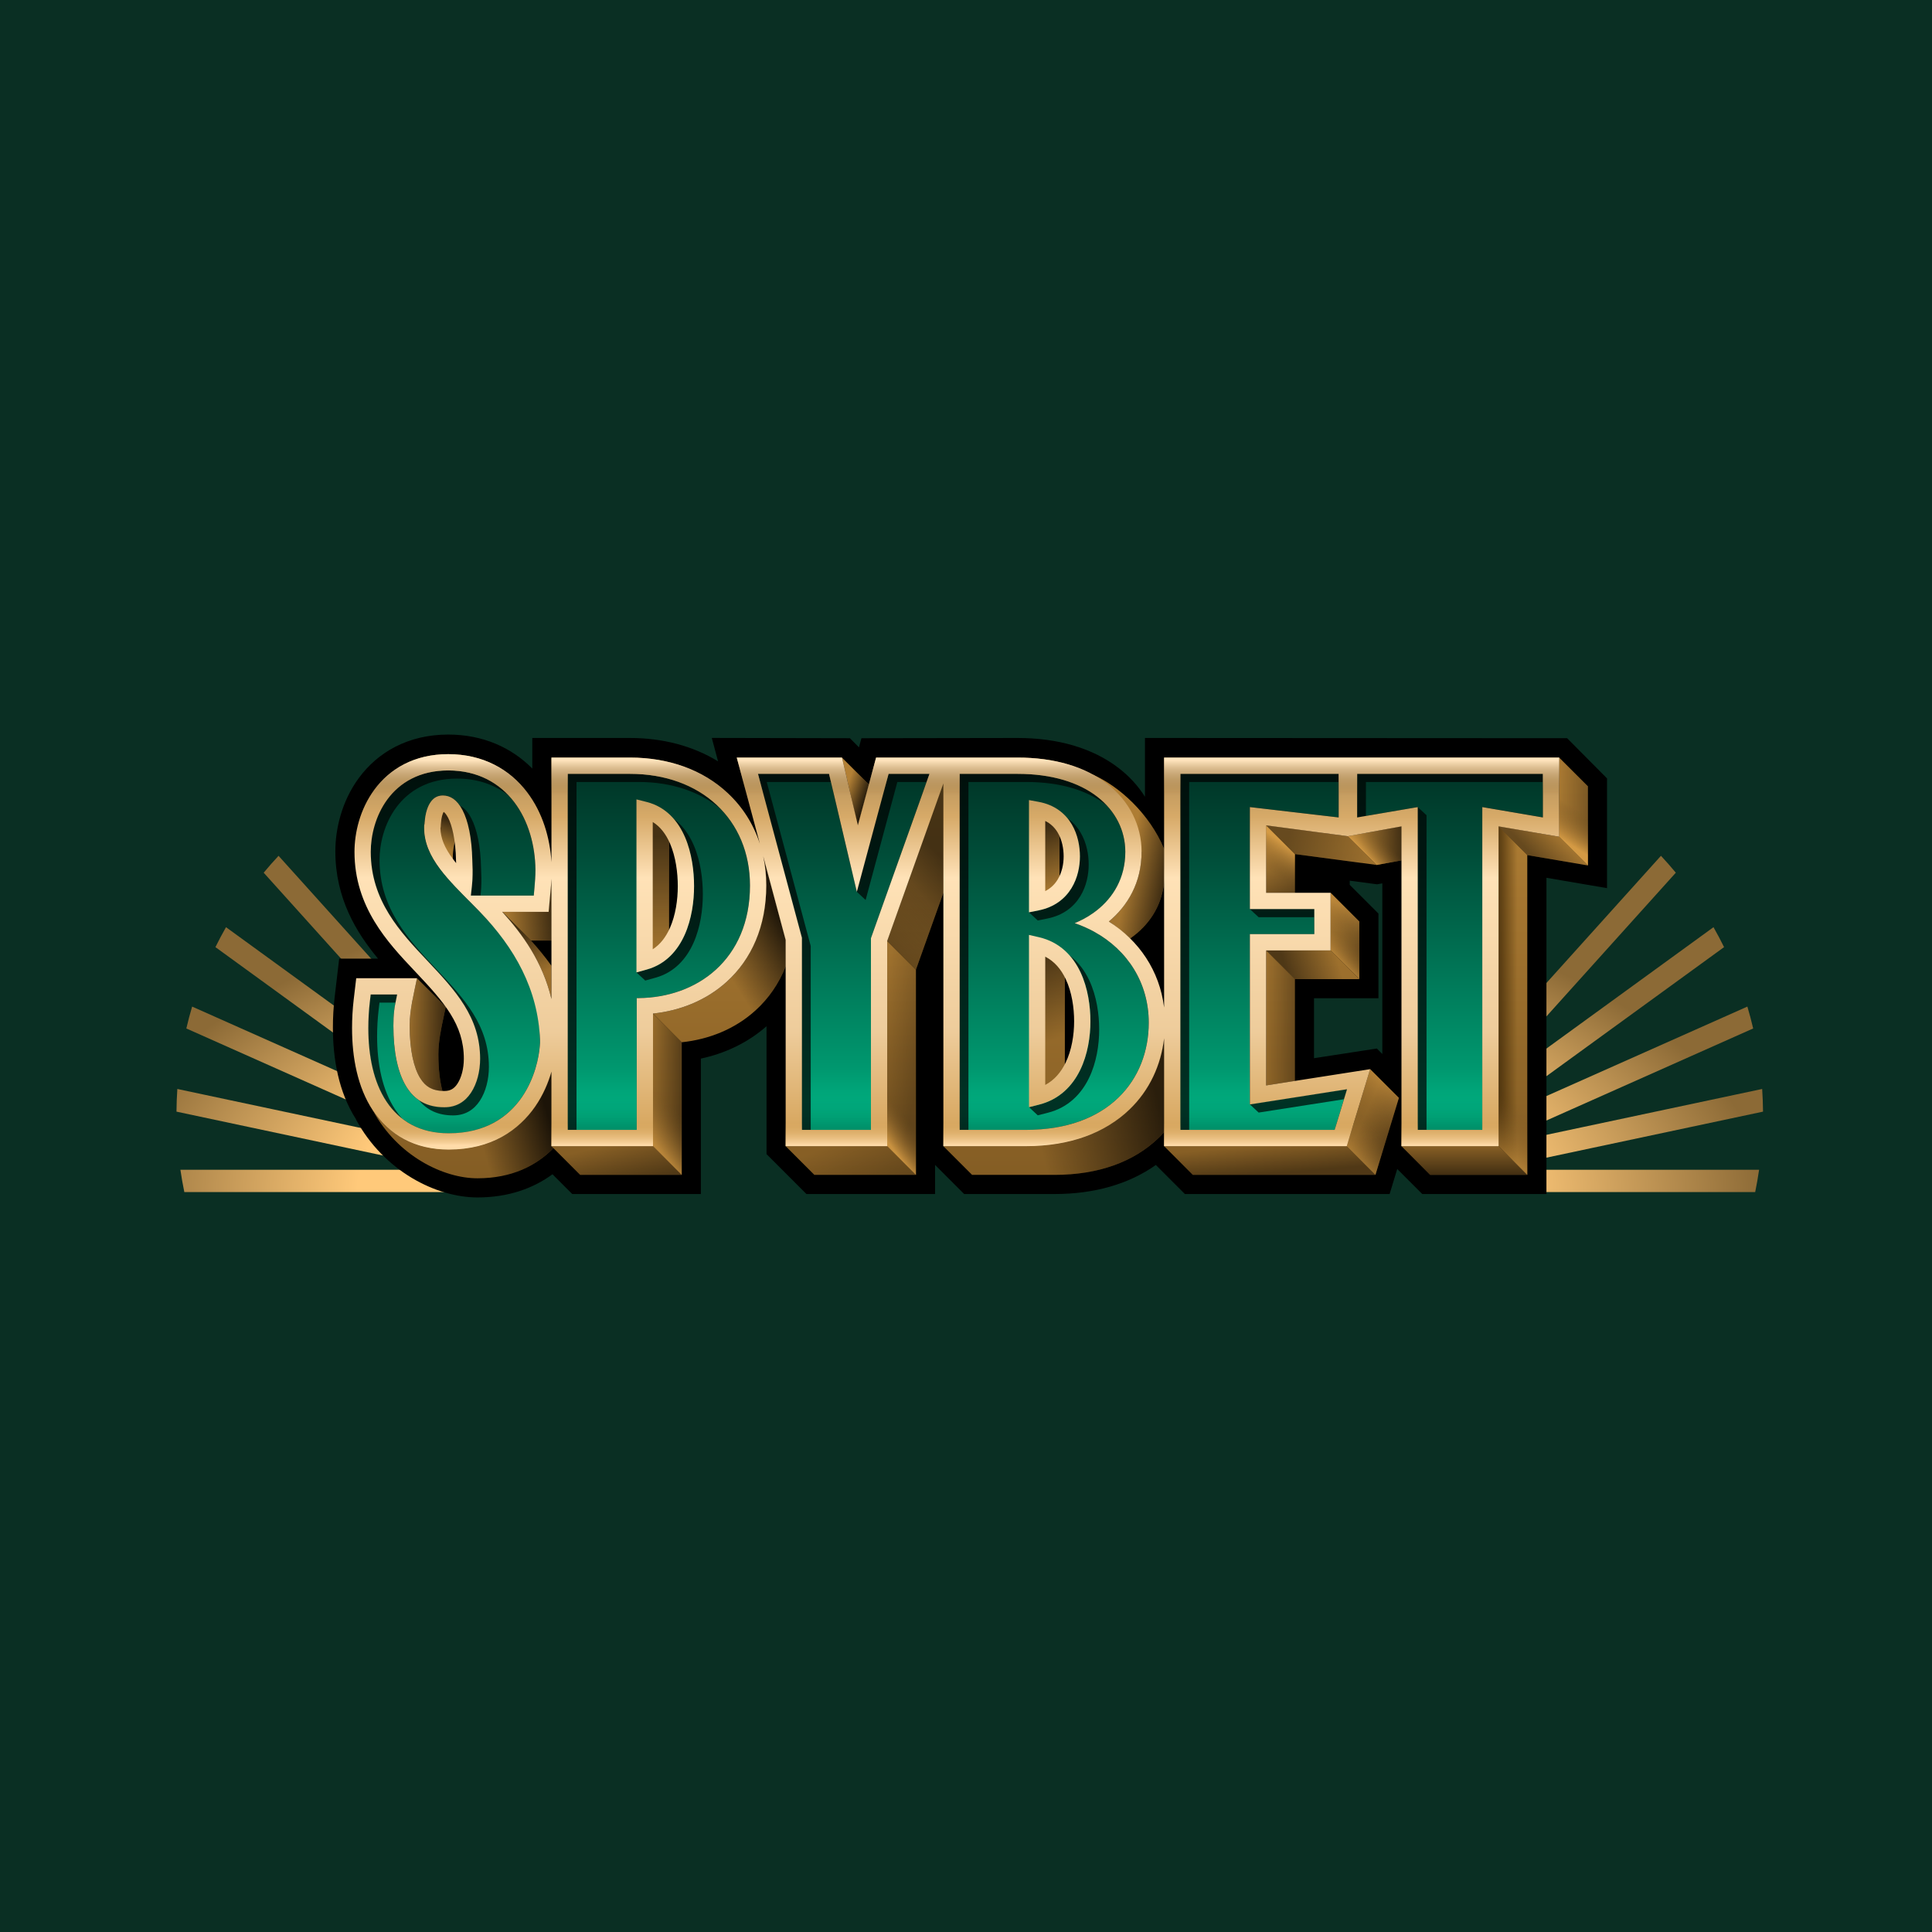
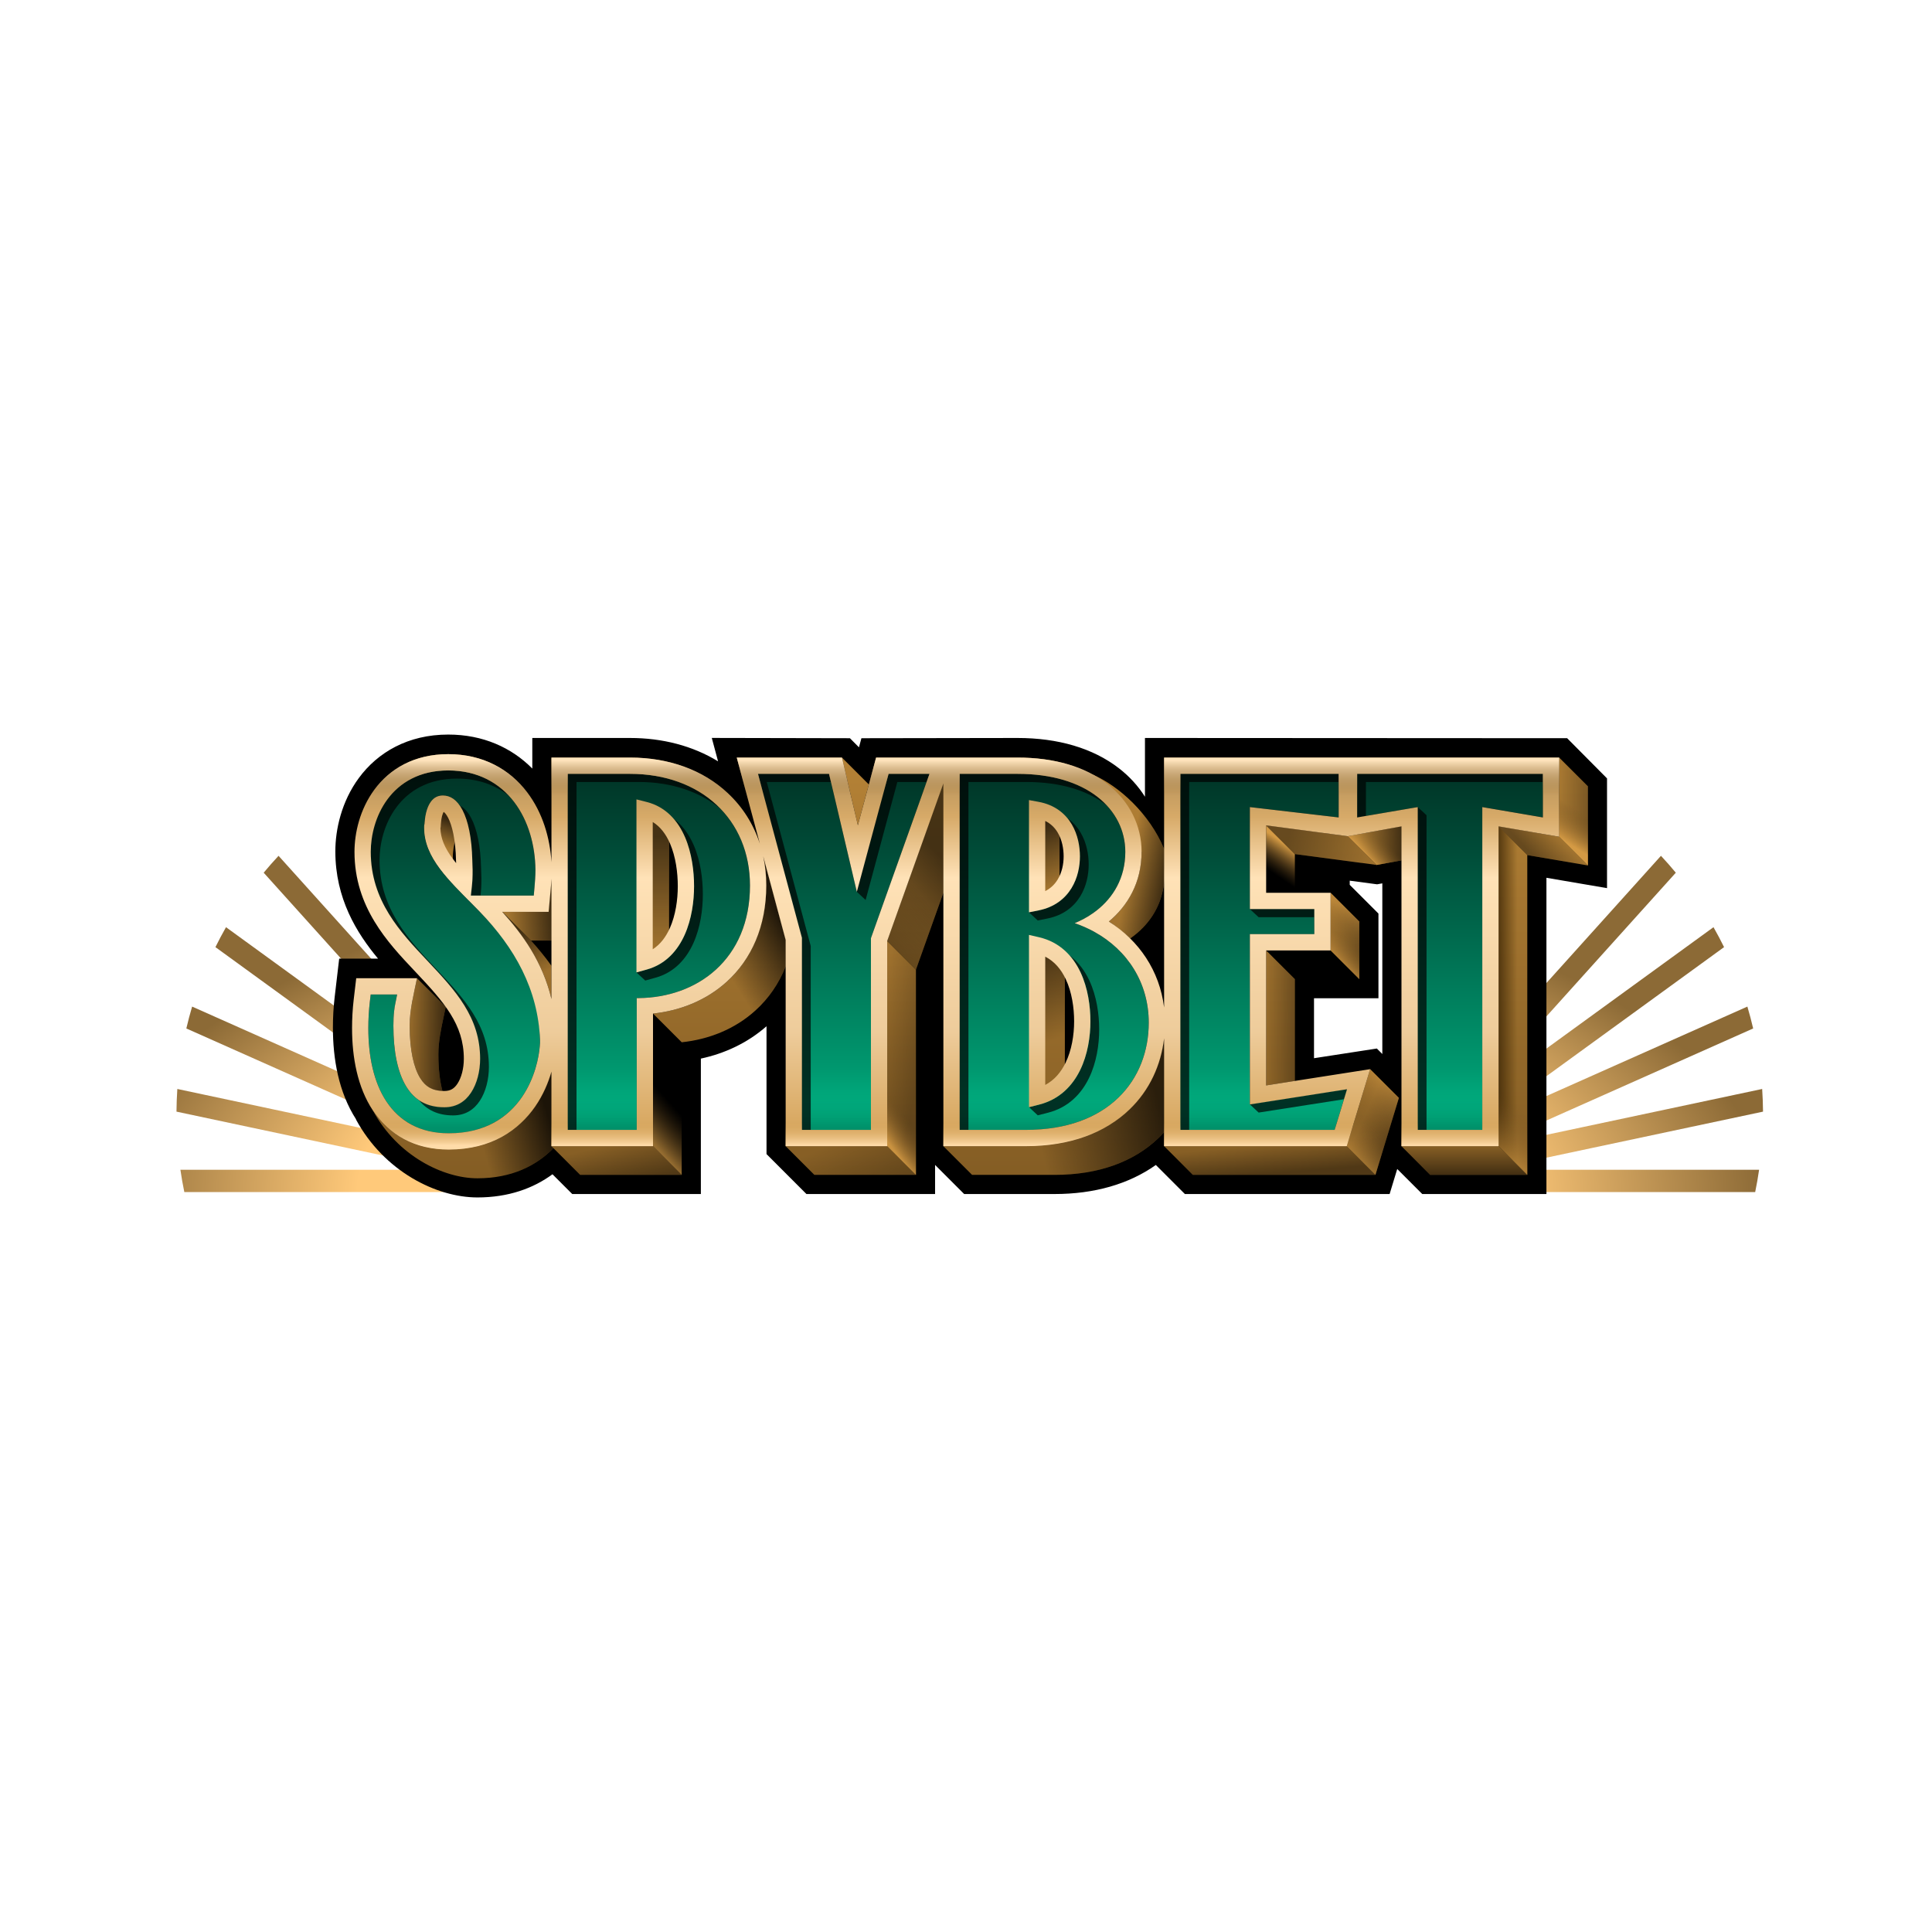
<svg xmlns="http://www.w3.org/2000/svg" width="72" height="72" viewBox="0 0 72 72" fill="none">
-   <rect x="0" y="0" width="72" height="72" fill="#0A2F23" />
  <g transform="translate(6 27) scale(0.25)">
    <g clip-path="url(#clip0_52_3742)">
      <path d="M17.523 19.574L49.554 55.148L55.128 60.071L47.514 69.703L3.477 69.703C3.25 68.604 3.054 67.494 2.892 66.372L43.07 66.372L2.308 57.71C2.317 56.575 2.36 55.449 2.435 54.331L43.766 63.115L3.777 45.312C4.033 44.212 4.321 43.125 4.64 42.05L45.121 60.072L8.114 33.186C8.611 32.178 9.137 31.187 9.691 30.215L47.078 57.377L15.307 22.092C16.021 21.231 16.76 20.392 17.523 19.574Z" fill="url(#paint0_radial_52_3742)" />
      <path d="M223.596 19.574L191.565 55.148L185.99 60.071L193.604 69.703L237.642 69.703C237.869 68.604 238.064 67.494 238.226 66.372L198.049 66.372L238.811 57.71C238.801 56.575 238.758 55.449 238.683 54.331L197.352 63.115L237.341 45.312C237.085 44.212 236.797 43.125 236.478 42.05L195.998 60.072L233.004 33.186C232.507 32.178 231.981 31.187 231.427 30.215L194.04 57.377L225.811 22.092C225.097 21.231 224.358 20.392 223.596 19.574Z" fill="url(#paint1_radial_52_3742)" />
      <path fill-rule="evenodd" clip-rule="evenodd" d="M42.816 1.5C47.999 1.5 52.264 3.447 55.35 6.569V2.009H69.922C74.745 2.009 79.263 3.18 83.04 5.491L82.105 2.002L102.697 2.044L104.044 3.402L104.41 2.045L127.69 2.009C133.669 2.009 138.904 3.503 142.804 6.529C144.376 7.748 145.678 9.182 146.677 10.768V2.008L209.611 2.042L215.557 8.034V24.393L206.524 22.849V69.991H188.014L184.283 66.26L183.148 69.991H152.629L148.3 65.661C144.273 68.515 139.121 69.991 133.207 69.991H119.726L115.39 65.655V69.991H96.215L90.263 64.037V44.983C87.418 47.476 84.022 49.046 80.478 49.803V69.991H61.303L58.357 67.045C55.51 69.14 51.8 70.5 47.169 70.5C41.069 70.5 33.256 66.625 29.065 58.88L29.087 58.867C26.463 54.803 25.625 49.809 25.625 45.179C25.625 43.701 25.711 42.138 25.888 40.636L26.562 34.901H32.353C29.148 31.056 25.989 25.933 25.989 18.91C25.989 15.649 26.903 11.485 29.503 7.96C32.307 4.158 36.81 1.5 42.816 1.5ZM182.061 23.68V49.121L181.247 48.301L171.877 49.745V40.81H181.483V28.184L177.202 23.904V23.281L181.283 23.823L182.061 23.68Z" fill="black" />
      <path d="M146.171 18.975C146.171 23.565 144.089 27.047 141.292 29.37C142.455 30.104 144.48 31.897 144.48 31.897C150.452 27.705 149.527 21.562 149.527 21.562V18.55C147.389 13.349 142.861 9.18 138.849 7.448L146.171 18.975Z" fill="url(#paint2_linear_52_3742)" />
      <path d="M146.171 18.975C146.171 23.565 144.089 27.047 141.292 29.37C142.455 30.104 144.48 31.897 144.48 31.897C150.452 27.705 149.527 21.562 149.527 21.562V18.55C147.389 13.349 142.861 9.18 138.849 7.448L146.171 18.975Z" fill="url(#paint3_linear_52_3742)" fill-opacity="0.6" />
      <path d="M43.509 19.619C43.509 19.462 43.51 19.384 43.514 19.321C43.599 18.221 43.869 16.62 44.556 15.731C44.889 15.302 45.285 15.038 45.752 14.927C45.529 14.083 45.256 13.361 44.943 12.761C44.12 11.186 43.109 10.584 42.016 10.584C41.304 10.584 40.729 10.861 40.274 11.45C39.789 12.077 39.397 13.124 39.297 14.687L39.287 14.844L39.238 14.991C39.237 14.996 39.235 15.01 39.233 15.039C39.228 15.102 39.227 15.18 39.227 15.338C39.227 17.602 40.121 19.561 41.607 21.541C41.706 21.673 41.808 21.804 41.911 21.935C41.948 21.983 41.986 22.03 42.024 22.078L42.055 22.117C43.145 23.472 44.448 24.793 45.862 26.222L46.193 26.217C44.691 24.309 43.509 22.105 43.509 19.619Z" fill="url(#paint4_linear_52_3742)" />
      <path d="M43.509 19.619C43.509 19.462 43.51 19.384 43.514 19.321C43.599 18.221 43.869 16.62 44.556 15.731C44.889 15.302 45.285 15.038 45.752 14.927C45.529 14.083 45.256 13.361 44.943 12.761C44.12 11.186 43.109 10.584 42.016 10.584C41.304 10.584 40.729 10.861 40.274 11.45C39.789 12.077 39.397 13.124 39.297 14.687L39.287 14.844L39.238 14.991C39.237 14.996 39.235 15.01 39.233 15.039C39.228 15.102 39.227 15.18 39.227 15.338C39.227 17.602 40.121 19.561 41.607 21.541C41.706 21.673 41.808 21.804 41.911 21.935C41.948 21.983 41.986 22.03 42.024 22.078L42.055 22.117C43.145 23.472 44.448 24.793 45.862 26.222L46.193 26.217C44.691 24.309 43.509 22.105 43.509 19.619Z" fill="url(#paint5_linear_52_3742)" fill-opacity="0.7" />
      <path d="M41.953 54.626C41.573 53.2 41.349 51.386 41.349 49.163C41.349 47.244 41.749 45.367 42.149 43.496C42.248 43.032 42.347 42.568 42.44 42.103L38.158 37.822C38.065 38.286 37.966 38.75 37.867 39.214C37.468 41.086 37.067 42.962 37.067 44.881C37.067 48.591 37.692 51.161 38.62 52.686C39.046 53.387 39.519 53.843 40.037 54.135C40.504 54.399 41.115 54.591 41.953 54.626Z" fill="url(#paint6_linear_52_3742)" />
      <path d="M41.953 54.626C41.573 53.2 41.349 51.386 41.349 49.163C41.349 47.244 41.749 45.367 42.149 43.496C42.248 43.032 42.347 42.568 42.44 42.103L38.158 37.822C38.065 38.286 37.966 38.75 37.867 39.214C37.468 41.086 37.067 42.962 37.067 44.881C37.067 48.591 37.692 51.161 38.62 52.686C39.046 53.387 39.519 53.843 40.037 54.135C40.504 54.399 41.115 54.591 41.953 54.626Z" fill="url(#paint7_linear_52_3742)" fill-opacity="0.6" />
      <path d="M31.575 57.523C35.27 64.352 42.123 67.647 47.169 67.647C52.313 67.647 55.993 65.739 58.494 63.146L58.204 62.856V51.751C57.734 53.376 56.977 55.21 55.78 56.944C53.356 60.458 49.237 63.365 42.887 63.365C37.842 63.365 33.995 61.178 31.575 57.523Z" fill="url(#paint8_linear_52_3742)" />
      <path d="M31.575 57.523C35.27 64.352 42.123 67.647 47.169 67.647C52.313 67.647 55.993 65.739 58.494 63.146L58.204 62.856V51.751C57.734 53.376 56.977 55.21 55.78 56.944C53.356 60.458 49.237 63.365 42.887 63.365C37.842 63.365 33.995 61.178 31.575 57.523Z" fill="url(#paint9_linear_52_3742)" fill-opacity="0.8" />
      <path d="M58.203 23.003C58.172 23.59 58.125 24.146 58.082 24.617L57.781 27.927H50.865L55.147 32.209H58.203V23.003Z" fill="url(#paint10_linear_52_3742)" />
      <path d="M58.203 23.003C58.172 23.59 58.125 24.146 58.082 24.617L57.781 27.927H50.865L55.147 32.209H58.203V23.003Z" fill="url(#paint11_linear_52_3742)" fill-opacity="0.6" />
      <path d="M50.865 27.927C53.868 31.236 56.876 35.342 58.203 40.923V35.968C57.231 34.6 56.189 33.356 55.147 32.208L50.865 27.927Z" fill="url(#paint12_linear_52_3742)" />
      <path d="M50.865 27.927C53.868 31.236 56.876 35.342 58.203 40.923V35.968C57.231 34.6 56.189 33.356 55.147 32.208L50.865 27.927Z" fill="url(#paint13_linear_52_3742)" fill-opacity="0.6" />
      <path d="M76.669 15.826L75.738 15.207V34.928C74.96 35.523 73.471 36.232 72.415 36.526L70.877 36.953V11.164L72.387 11.544C75.072 12.22 76.793 14.08 77.85 16.223C77.479 16.064 77.085 15.931 76.669 15.826Z" fill="url(#paint14_linear_52_3742)" />
      <path d="M76.669 15.826L75.738 15.207V34.928C74.96 35.523 73.471 36.232 72.415 36.526L70.877 36.953V11.164L72.387 11.544C75.072 12.22 76.793 14.08 77.85 16.223C77.479 16.064 77.085 15.931 76.669 15.826Z" fill="url(#paint15_linear_52_3742)" fill-opacity="0.6" />
      <path d="M62.486 67.138H77.625L73.343 62.856H58.205L58.495 63.147L62.486 67.138Z" fill="url(#paint16_linear_52_3742)" />
      <path d="M62.486 67.138H77.625L73.343 62.856H58.205L58.495 63.147L62.486 67.138Z" fill="url(#paint17_linear_52_3742)" fill-opacity="0.4" />
-       <path d="M77.623 67.138V47.37L73.341 43.088V62.856L77.623 67.138Z" fill="url(#paint18_linear_52_3742)" />
      <path d="M77.623 67.138V47.37L73.341 43.088V62.856L77.623 67.138Z" fill="url(#paint19_linear_52_3742)" fill-opacity="0.4" />
      <path d="M77.623 67.138V47.37L73.341 43.088V62.856L77.623 67.138Z" fill="url(#paint20_linear_52_3742)" fill-opacity="0.7" />
      <path fill-rule="evenodd" clip-rule="evenodd" d="M77.623 47.369C81.668 46.947 85.552 45.409 88.61 42.633C90.566 40.857 92.102 38.648 93.115 36.058V32.116L89.771 19.642C90.07 21.035 90.224 22.491 90.224 23.995C90.224 30.086 88.025 34.994 84.328 38.351C81.27 41.127 77.386 42.666 73.341 43.087L77.623 47.369Z" fill="url(#paint21_linear_52_3742)" />
      <path fill-rule="evenodd" clip-rule="evenodd" d="M77.623 47.369C81.668 46.947 85.552 45.409 88.61 42.633C90.566 40.857 92.102 38.648 93.115 36.058V32.116L89.771 19.642C90.07 21.035 90.224 22.491 90.224 23.995C90.224 30.086 88.025 34.994 84.328 38.351C81.27 41.127 77.386 42.666 73.341 43.087L77.623 47.369Z" fill="url(#paint22_linear_52_3742)" fill-opacity="0.8" />
      <path d="M101.505 4.929L103.881 15.022L105.517 8.942L101.505 4.929Z" fill="url(#paint23_linear_52_3742)" />
-       <path d="M101.505 4.929L103.881 15.022L105.517 8.942L101.505 4.929Z" fill="url(#paint24_linear_52_3742)" fill-opacity="0.9" />
      <path d="M97.398 67.138H112.537L108.255 62.856H93.117L97.398 67.138Z" fill="url(#paint25_linear_52_3742)" />
      <path d="M97.398 67.138H112.537L108.255 62.856H93.117L97.398 67.138Z" fill="url(#paint26_linear_52_3742)" fill-opacity="0.3" />
      <path d="M112.536 67.138V36.549L108.254 32.267V62.857L112.536 67.138Z" fill="url(#paint27_linear_52_3742)" />
      <path d="M112.536 67.138V36.549L108.254 32.267V62.857L112.536 67.138Z" fill="url(#paint28_linear_52_3742)" fill-opacity="0.3" />
      <path d="M112.536 67.138V36.549L108.254 32.267V62.857L112.536 67.138Z" fill="url(#paint29_linear_52_3742)" fill-opacity="0.9" />
      <path d="M112.536 36.549L116.626 25.074V8.761L108.254 32.267L112.536 36.549Z" fill="url(#paint30_linear_52_3742)" />
      <path d="M112.536 36.549L116.626 25.074V8.761L108.254 32.267L112.536 36.549Z" fill="url(#paint31_linear_52_3742)" fill-opacity="0.6" />
      <path d="M112.536 36.549L116.626 25.074V8.761L108.254 32.267L112.536 36.549Z" fill="url(#paint32_linear_52_3742)" fill-opacity="0.3" />
      <path d="M135.1 15.81L133.944 15.21V26.214C133.163 26.741 131.95 27.482 130.839 27.706L129.386 27.999V11.267L130.818 11.529C133.231 11.97 134.814 13.281 135.763 14.881C136.005 15.29 136.205 15.715 136.367 16.145C135.972 16.006 135.551 15.893 135.1 15.81Z" fill="url(#paint33_linear_52_3742)" />
      <path d="M135.1 15.81L133.944 15.21V26.214C133.163 26.741 131.95 27.482 130.839 27.706L129.386 27.999V11.267L130.818 11.529C133.231 11.97 134.814 13.281 135.763 14.881C136.005 15.29 136.205 15.715 136.367 16.145C135.972 16.006 135.551 15.893 135.1 15.81Z" fill="url(#paint34_linear_52_3742)" fill-opacity="0.7" />
      <path d="M153.814 67.138H181.035L176.753 62.856H149.532L153.814 67.138Z" fill="url(#paint35_linear_52_3742)" />
      <path d="M153.814 67.138H181.035L176.753 62.856H149.532L153.814 67.138Z" fill="url(#paint36_linear_52_3742)" fill-opacity="0.4" />
      <path d="M134.737 35.15V54.949C133.937 55.479 131.949 56.394 130.898 56.66L129.386 57.044V31.366L130.871 31.707C133.841 32.391 135.744 34.325 136.896 36.581C135.872 36.108 134.737 35.15 134.737 35.15Z" fill="url(#paint37_linear_52_3742)" />
      <path d="M134.737 35.15V54.949C133.937 55.479 131.949 56.394 130.898 56.66L129.386 57.044V31.366L130.871 31.707C133.841 32.391 135.744 34.325 136.896 36.581C135.872 36.108 134.737 35.15 134.737 35.15Z" fill="url(#paint38_linear_52_3742)" fill-opacity="0.5" />
      <path d="M133.208 67.138C139.759 67.138 145.011 65.179 148.647 61.684C148.955 61.387 149.25 61.082 149.53 60.768V46.784C149.065 50.729 147.399 54.485 144.365 57.402C140.729 60.897 135.477 62.857 128.926 62.857H116.627L120.909 67.138H133.208Z" fill="url(#paint39_linear_52_3742)" />
      <path d="M133.208 67.138C139.759 67.138 145.011 65.179 148.647 61.684C148.955 61.387 149.25 61.082 149.53 60.768V46.784C149.065 50.729 147.399 54.485 144.365 57.402C140.729 60.897 135.477 62.857 128.926 62.857H116.627L120.909 67.138H133.208Z" fill="url(#paint40_linear_52_3742)" fill-opacity="0.7" />
      <path d="M181.032 67.138L184.526 55.659L180.244 51.377L176.75 62.856L181.032 67.138Z" fill="url(#paint41_linear_52_3742)" />
      <path d="M181.032 67.138L184.526 55.659L180.244 51.377L176.75 62.856L181.032 67.138Z" fill="url(#paint42_linear_52_3742)" fill-opacity="0.3" />
      <path d="M181.032 67.138L184.526 55.659L180.244 51.377L176.75 62.856L181.032 67.138Z" fill="url(#paint43_linear_52_3742)" fill-opacity="0.5" />
      <path d="M181.032 67.138L184.526 55.659L180.244 51.377L176.75 62.856L181.032 67.138Z" fill="url(#paint44_linear_52_3742)" fill-opacity="0.5" />
-       <path d="M169.022 37.958H178.627L174.346 33.676H164.74L169.022 37.958Z" fill="url(#paint45_linear_52_3742)" />
+       <path d="M169.022 37.958H178.627H164.74L169.022 37.958Z" fill="url(#paint45_linear_52_3742)" />
      <path d="M169.022 37.958H178.627L174.346 33.676H164.74L169.022 37.958Z" fill="url(#paint46_linear_52_3742)" fill-opacity="0.5" />
      <path d="M164.74 33.676V53.8L169.022 53.131V37.958L164.74 33.676Z" fill="url(#paint47_linear_52_3742)" />
      <path d="M164.74 33.676V53.8L169.022 53.131V37.958L164.74 33.676Z" fill="url(#paint48_linear_52_3742)" fill-opacity="0.3" />
      <path d="M178.629 37.957V29.368L174.348 25.086V33.675L178.629 37.957Z" fill="url(#paint49_linear_52_3742)" />
      <path d="M178.629 37.957V29.368L174.348 25.086V33.675L178.629 37.957Z" fill="url(#paint50_linear_52_3742)" fill-opacity="0.3" />
      <path d="M178.629 37.957V29.368L174.348 25.086V33.675L178.629 37.957Z" fill="url(#paint51_linear_52_3742)" fill-opacity="0.5" />
      <path d="M178.629 37.957V29.368L174.348 25.086V33.675L178.629 37.957Z" fill="url(#paint52_linear_52_3742)" fill-opacity="0.5" />
-       <path d="M164.74 15.035V25.087H169.022V19.317L164.74 15.035Z" fill="url(#paint53_linear_52_3742)" />
      <path d="M164.74 15.035V25.087H169.022V19.317L164.74 15.035Z" fill="url(#paint54_linear_52_3742)" fill-opacity="0.4" />
      <path d="M164.74 15.035V25.087H169.022V19.317L164.74 15.035Z" fill="url(#paint55_linear_52_3742)" />
      <path d="M169.022 19.317L181.21 20.936L176.929 16.654L164.74 15.035L169.022 19.317Z" fill="url(#paint56_linear_52_3742)" />
      <path d="M169.022 19.317L181.21 20.936L176.929 16.654L164.74 15.035L169.022 19.317Z" fill="url(#paint57_linear_52_3742)" fill-opacity="0.4" />
      <path d="M189.196 67.138H203.67L199.388 62.856H184.914L189.196 67.138Z" fill="url(#paint58_linear_52_3742)" />
      <path d="M189.196 67.138H203.67L199.388 62.856H184.914L189.196 67.138Z" fill="url(#paint59_linear_52_3742)" fill-opacity="0.6" />
      <path d="M184.914 15.186L176.929 16.655L181.21 20.936L184.914 20.255V15.186Z" fill="url(#paint60_linear_52_3742)" />
      <path d="M184.914 15.186L176.929 16.655L181.21 20.936L184.914 20.255V15.186Z" fill="url(#paint61_linear_52_3742)" fill-opacity="0.6" />
      <path d="M184.914 15.186L176.929 16.655L181.21 20.936L184.914 20.255V15.186Z" fill="url(#paint62_linear_52_3742)" fill-opacity="0.8" />
      <path d="M212.702 21.011V9.212L208.42 4.93V16.73L212.702 21.011Z" fill="url(#paint63_linear_52_3742)" />
      <path d="M212.702 21.011V9.212L208.42 4.93V16.73L212.702 21.011Z" fill="url(#paint64_linear_52_3742)" fill-opacity="0.3" />
      <path d="M212.702 21.011V9.212L208.42 4.93V16.73L212.702 21.011Z" fill="url(#paint65_linear_52_3742)" />
      <path d="M203.67 19.468L212.702 21.012L208.421 16.73L199.388 15.186L203.67 19.468Z" fill="url(#paint66_linear_52_3742)" />
      <path d="M203.67 19.468L212.702 21.012L208.421 16.73L199.388 15.186L203.67 19.468Z" fill="url(#paint67_linear_52_3742)" fill-opacity="0.4" />
      <path d="M203.67 67.139V19.468L199.388 15.186V62.857L203.67 67.139Z" fill="url(#paint68_linear_52_3742)" />
      <path d="M203.67 67.139V19.468L199.388 15.186V62.857L203.67 67.139Z" fill="url(#paint69_linear_52_3742)" fill-opacity="0.7" />
      <path d="M203.67 67.139V19.468L199.388 15.186V62.857L203.67 67.139Z" fill="url(#paint70_linear_52_3742)" fill-opacity="0.5" />
      <path fill-rule="evenodd" clip-rule="evenodd" d="M35.2 40.249H31.259L31.133 41.321C30.981 42.607 30.906 43.964 30.906 45.246C30.906 49.408 31.688 53.298 33.6 56.186C35.559 59.144 38.636 60.941 42.889 60.941C48.377 60.941 51.775 58.48 53.784 55.568C55.732 52.745 56.341 49.558 56.467 47.921C56.512 47.579 56.509 47.275 56.499 47.019C56.495 46.909 56.49 46.818 56.486 46.737C56.479 46.596 56.473 46.481 56.473 46.338V46.319L56.472 46.301C56.203 37.528 51.609 32.113 47.315 27.7C46.842 27.213 46.376 26.743 45.922 26.284C44.285 24.629 42.793 23.122 41.607 21.541C40.121 19.561 39.227 17.603 39.227 15.338C39.227 15.181 39.227 15.103 39.232 15.04C39.234 15.011 39.237 14.997 39.238 14.992L39.287 14.845L39.297 14.688C39.397 13.125 39.789 12.078 40.274 11.451C40.729 10.862 41.304 10.585 42.016 10.585C43.108 10.585 44.12 11.187 44.943 12.762C45.785 14.375 46.335 16.874 46.406 20.239L46.406 20.26L46.408 20.281C46.478 21.549 46.476 22.933 46.34 24.155L46.191 25.502H55.567L55.667 24.399C55.741 23.592 55.818 22.6 55.818 21.669L55.818 21.656C55.779 18.041 54.782 14.367 52.651 11.566C50.49 8.725 47.207 6.848 42.816 6.848C38.529 6.848 35.587 8.676 33.753 11.162C31.959 13.595 31.27 16.592 31.27 18.977C31.27 26.273 35.652 30.919 39.661 35.169L39.751 35.264C43.871 39.632 47.57 43.611 47.57 49.831C47.57 51.659 47.117 53.52 46.216 54.883C45.344 56.201 44.065 57.059 42.234 57.059C39.569 57.059 37.758 55.937 36.548 53.948C35.287 51.876 34.642 48.787 34.642 44.883C34.642 43.763 34.713 42.686 34.91 41.7L35.2 40.249ZM60.632 60.431H70.917V40.783L70.956 40.783L71.014 40.784C75.375 40.784 79.575 39.394 82.699 36.557C85.842 33.704 87.799 29.473 87.799 23.998C87.799 19.139 86.004 14.952 82.82 11.986C79.642 9.026 75.165 7.358 69.922 7.358H60.632V60.431ZM99.585 7.358H88.99L95.544 31.799V60.431H105.829V31.848L114.559 7.358H108.458L103.728 24.946L99.585 7.358ZM119.054 7.358V60.431H128.927C134.992 60.431 139.593 58.626 142.684 55.654C145.774 52.684 147.241 48.659 147.241 44.446C147.241 37.429 142.82 31.878 136.203 29.616C137.354 29.14 138.472 28.51 139.482 27.717C141.935 25.792 143.748 22.892 143.748 18.977C143.748 15.855 142.323 12.907 139.567 10.769C136.827 8.643 132.831 7.358 127.69 7.358H119.054ZM151.958 60.431H174.955L176.798 54.373L162.316 56.636V31.251H171.921V27.515H162.316V12.31L175.552 13.854V7.358H151.958V60.431ZM129.797 27.717C131.197 27.198 132.97 26.295 133.753 24.797C134.616 23.143 135.115 22.455 135.115 19.346C135.115 16.238 133.482 15.261 132.498 13.717C131.762 12.563 131.135 12.117 129.797 11.668V27.717ZM134.448 53.228C133.322 55.148 132.087 56.428 129.797 56.757V31.569C134.071 33.072 136.446 37.711 136.446 44.009C136.446 47.647 135.806 50.914 134.448 53.228ZM71.185 11.6L71.014 36.557C72.686 36.03 73.963 35.153 74.999 33.396C76.319 31.158 77.333 27.899 77.333 23.998C77.333 19.636 76.178 16.446 74.802 14.279C73.741 12.609 72.67 12.024 71.185 11.6Z" fill="url(#paint71_linear_52_3742)" />
      <path fill-rule="evenodd" clip-rule="evenodd" d="M35.2 40.249H31.259L31.133 41.321C30.981 42.607 30.906 43.964 30.906 45.246C30.906 49.408 31.688 53.298 33.6 56.186C35.559 59.144 38.636 60.941 42.889 60.941C48.377 60.941 51.775 58.48 53.784 55.568C55.732 52.745 56.341 49.558 56.467 47.921C56.512 47.579 56.509 47.275 56.499 47.019C56.495 46.909 56.49 46.818 56.486 46.737C56.479 46.596 56.473 46.481 56.473 46.338V46.319L56.472 46.301C56.203 37.528 51.609 32.113 47.315 27.7C46.842 27.213 46.376 26.743 45.922 26.284C44.285 24.629 42.793 23.122 41.607 21.541C40.121 19.561 39.227 17.603 39.227 15.338C39.227 15.181 39.227 15.103 39.232 15.04C39.234 15.011 39.237 14.997 39.238 14.992L39.287 14.845L39.297 14.688C39.397 13.125 39.789 12.078 40.274 11.451C40.729 10.862 41.304 10.585 42.016 10.585C43.108 10.585 44.12 11.187 44.943 12.762C45.785 14.375 46.335 16.874 46.406 20.239L46.406 20.26L46.408 20.281C46.478 21.549 46.476 22.933 46.34 24.155L46.191 25.502H55.567L55.667 24.399C55.741 23.592 55.818 22.6 55.818 21.669L55.818 21.656C55.779 18.041 54.782 14.367 52.651 11.566C50.49 8.725 47.207 6.848 42.816 6.848C38.529 6.848 35.587 8.676 33.753 11.162C31.959 13.595 31.27 16.592 31.27 18.977C31.27 26.273 35.652 30.919 39.661 35.169L39.751 35.264C43.871 39.632 47.57 43.611 47.57 49.831C47.57 51.659 47.117 53.52 46.216 54.883C45.344 56.201 44.065 57.059 42.234 57.059C39.569 57.059 37.758 55.937 36.548 53.948C35.287 51.876 34.642 48.787 34.642 44.883C34.642 43.763 34.713 42.686 34.91 41.7L35.2 40.249ZM60.632 60.431H70.917V40.783L70.956 40.783L71.014 40.784C75.375 40.784 79.575 39.394 82.699 36.557C85.842 33.704 87.799 29.473 87.799 23.998C87.799 19.139 86.004 14.952 82.82 11.986C79.642 9.026 75.165 7.358 69.922 7.358H60.632V60.431ZM99.585 7.358H88.99L95.544 31.799V60.431H105.829V31.848L114.559 7.358H108.458L103.728 24.946L99.585 7.358ZM119.054 7.358V60.431H128.927C134.992 60.431 139.593 58.626 142.684 55.654C145.774 52.684 147.241 48.659 147.241 44.446C147.241 37.429 142.82 31.878 136.203 29.616C137.354 29.14 138.472 28.51 139.482 27.717C141.935 25.792 143.748 22.892 143.748 18.977C143.748 15.855 142.323 12.907 139.567 10.769C136.827 8.643 132.831 7.358 127.69 7.358H119.054ZM151.958 60.431H174.955L176.798 54.373L162.316 56.636V31.251H171.921V27.515H162.316V12.31L175.552 13.854V7.358H151.958V60.431ZM129.797 27.717C131.197 27.198 132.97 26.295 133.753 24.797C134.616 23.143 135.115 22.455 135.115 19.346C135.115 16.238 133.482 15.261 132.498 13.717C131.762 12.563 131.135 12.117 129.797 11.668V27.717ZM134.448 53.228C133.322 55.148 132.087 56.428 129.797 56.757V31.569C134.071 33.072 136.446 37.711 136.446 44.009C136.446 47.647 135.806 50.914 134.448 53.228ZM71.185 11.6L71.014 36.557C72.686 36.03 73.963 35.153 74.999 33.396C76.319 31.158 77.333 27.899 77.333 23.998C77.333 19.636 76.178 16.446 74.802 14.279C73.741 12.609 72.67 12.024 71.185 11.6Z" fill="url(#paint72_linear_52_3742)" fill-opacity="0.3" />
      <path d="M187.348 12.31V60.431H191.79H192.527H196.969V12.31L206.002 13.854V7.358H192.159H178.315V13.854L187.348 12.31Z" fill="url(#paint73_linear_52_3742)" />
      <path d="M187.348 12.31V60.431H191.79H192.527H196.969V12.31L206.002 13.854V7.358H192.159H178.315V13.854L187.348 12.31Z" fill="url(#paint74_linear_52_3742)" fill-opacity="0.3" />
      <g opacity="0.7">
-         <path d="M35.959 58.753C35.044 58.045 34.259 57.181 33.6 56.186C31.688 53.298 30.906 49.408 30.906 45.246C30.906 43.964 30.981 42.607 31.132 41.321L31.258 40.249H35.2L34.957 41.462H32.568L32.442 42.534C32.29 43.82 32.215 45.178 32.215 46.46C32.215 50.621 32.997 54.511 34.909 57.399C35.229 57.882 35.579 58.334 35.959 58.753Z" fill="black" />
        <path d="M44.536 12.082C44.676 12.285 44.812 12.511 44.942 12.762C45.785 14.375 46.335 16.874 46.406 20.239L46.406 20.26L46.407 20.281C46.458 21.187 46.471 22.153 46.425 23.076C46.421 23.158 46.416 23.24 46.411 23.322C46.394 23.606 46.37 23.884 46.34 24.155L46.191 25.502H47.635L47.649 25.368C47.679 25.098 47.703 24.819 47.721 24.535C47.726 24.453 47.73 24.371 47.734 24.289C47.78 23.366 47.767 22.401 47.717 21.494L47.715 21.474L47.715 21.453C47.644 18.087 47.094 15.588 46.252 13.975C45.743 13.002 45.163 12.4 44.536 12.082Z" fill="black" />
        <path d="M51.853 10.617C49.849 9.025 47.272 8.062 44.125 8.062C39.837 8.062 36.895 9.889 35.062 12.375C33.267 14.809 32.579 17.805 32.579 20.19C32.579 27.486 36.961 32.132 40.97 36.382L41.059 36.477C45.18 40.845 48.879 44.824 48.879 51.044C48.879 52.873 48.426 54.733 47.525 56.096C46.654 57.415 45.374 58.272 43.543 58.272C41.28 58.272 39.634 57.463 38.448 56.003C39.461 56.691 40.707 57.059 42.234 57.059C44.065 57.059 45.344 56.201 46.215 54.883C47.117 53.52 47.57 51.659 47.57 49.831C47.57 43.611 43.87 39.632 39.75 35.264L39.661 35.169C35.652 30.919 31.27 26.273 31.27 18.977C31.27 16.592 31.958 13.595 33.753 11.162C35.586 8.676 38.528 6.848 42.816 6.848C46.698 6.848 49.713 8.315 51.853 10.617Z" fill="black" />
        <path d="M82.819 11.986C79.641 9.026 75.165 7.358 69.922 7.358H60.631V60.431H61.941V8.571H71.231C76.098 8.571 80.306 10.008 83.426 12.583C83.23 12.379 83.028 12.18 82.819 11.986Z" fill="black" />
        <path d="M120.363 60.431V8.571H128.999C134.14 8.571 138.136 9.856 140.876 11.982C140.919 12.015 140.962 12.049 141.004 12.082C140.574 11.617 140.095 11.178 139.567 10.769C136.827 8.643 132.831 7.358 127.69 7.358H119.054V60.431H120.363Z" fill="black" />
        <path d="M178.309 7.358V13.854L179.618 13.631V8.571H205.996V7.358H178.309Z" fill="black" />
        <path d="M188.651 60.431V13.524L187.342 12.311V60.431H188.651Z" fill="black" />
        <path d="M95.544 31.799V60.431H96.853V33.012L90.299 8.571H99.871L99.585 7.358H88.99L95.544 31.799Z" fill="black" />
        <path d="M108.458 7.358L103.73 24.941L105.037 26.16L109.767 8.571H114.127L114.559 7.358H108.458Z" fill="black" />
        <path d="M162.325 56.636L163.625 57.849L176.345 55.862L176.798 54.373L162.325 56.636Z" fill="black" />
        <path d="M153.267 60.431H151.958V7.358H175.552V8.571H153.267V60.431Z" fill="black" />
        <path d="M171.921 28.728H163.625L162.315 27.515H171.921V28.728Z" fill="black" />
        <path d="M70.874 36.955L72.186 38.168L73.724 37.741C76.563 36.952 78.339 34.883 79.38 32.548C80.414 30.232 80.772 27.566 80.772 25.31C80.772 23.091 80.441 20.376 79.424 18.013C78.766 16.485 77.795 15.056 76.411 14.034C77.129 14.858 77.688 15.808 78.115 16.8C79.132 19.163 79.463 21.878 79.463 24.097C79.463 26.353 79.105 29.019 78.071 31.335C77.03 33.67 75.254 35.739 72.414 36.528L70.874 36.955Z" fill="black" />
        <path d="M129.388 27.998L130.84 27.706C133.188 27.233 134.762 25.963 135.722 24.399C136.66 22.872 136.981 21.122 136.981 19.654C136.981 18.217 136.686 16.439 135.763 14.882C135.574 14.562 135.359 14.253 135.117 13.961C135.948 14.548 136.592 15.284 137.072 16.095C137.996 17.652 138.29 19.43 138.29 20.868C138.29 22.335 137.969 24.085 137.032 25.612C136.071 27.176 134.497 28.446 132.149 28.92L130.696 29.213L129.388 27.998Z" fill="black" />
        <path d="M129.392 57.042L130.696 58.259L132.207 57.875C135.241 57.106 137.176 55.075 138.325 52.722C139.46 50.399 139.854 47.723 139.854 45.458C139.854 43.232 139.49 40.507 138.373 38.136C137.704 36.717 136.751 35.404 135.44 34.419C136.106 35.175 136.641 36.028 137.064 36.923C138.181 39.294 138.545 42.018 138.545 44.245C138.545 46.51 138.151 49.185 137.016 51.509C135.867 53.862 133.932 55.893 130.898 56.662L129.392 57.042Z" fill="black" />
      </g>
      <path fill-rule="evenodd" clip-rule="evenodd" d="M37.068 44.882C37.068 42.487 37.692 40.158 38.159 37.822H29.101L28.722 41.036C28.559 42.422 28.479 43.874 28.479 45.246C28.479 49.652 29.298 54.083 31.576 57.524C33.996 61.18 37.843 63.366 42.889 63.366C49.239 63.366 53.357 60.459 55.781 56.945C56.978 55.211 57.735 53.377 58.205 51.752V62.857H73.343V43.089C77.388 42.667 81.272 41.129 84.33 38.353C88.027 34.996 90.225 30.088 90.225 23.997C90.225 22.493 90.072 21.037 89.772 19.643L93.117 32.117V62.857H108.255V32.267L116.628 8.78V62.857H128.927C135.478 62.857 140.73 60.898 144.366 57.402C147.4 54.486 149.066 50.73 149.531 46.784V62.857H176.752L180.246 51.378L164.742 53.8V33.677H174.348V25.087H164.742V15.036L176.93 16.655L184.915 15.186V62.857H199.389V15.186L208.422 16.73V4.931H176.93H149.531V42.183C148.864 36.716 145.789 32.207 141.295 29.371C144.093 27.047 146.174 23.566 146.174 18.976C146.174 15.069 144.374 11.426 141.054 8.851C137.781 6.312 133.216 4.931 127.69 4.931H106.598L103.883 15.024L101.506 4.931H85.827L89.273 17.781C88.33 14.865 86.703 12.287 84.473 10.209C80.779 6.769 75.68 4.931 69.922 4.931H58.205V20.518C57.986 16.855 56.867 13.101 54.581 10.096C51.974 6.669 47.985 4.421 42.816 4.421C37.739 4.421 34.08 6.63 31.8 9.721C29.636 12.656 28.843 16.189 28.843 18.976C28.843 27.239 33.817 32.51 37.73 36.657L37.896 36.833L37.985 36.928C42.197 41.394 45.143 44.706 45.143 49.83C45.143 51.313 44.766 52.674 44.191 53.545C43.708 54.276 43.144 54.632 42.234 54.632C41.251 54.632 40.556 54.428 40.038 54.136C39.52 53.843 39.047 53.387 38.621 52.686C37.693 51.162 37.068 48.591 37.068 44.882ZM58.205 40.924V23.003C58.173 23.59 58.126 24.147 58.084 24.618L57.783 27.928H50.866C53.869 31.237 56.877 35.343 58.205 40.924ZM47.315 27.699C47.389 27.775 47.462 27.851 47.536 27.928C52.724 33.291 56.209 39.473 56.499 47.018C56.509 47.274 56.511 47.578 56.466 47.92C56.341 49.557 55.731 52.744 53.784 55.567C51.775 58.479 48.377 60.94 42.889 60.94C38.635 60.94 35.558 59.144 33.599 56.185C31.688 53.297 30.905 49.407 30.905 45.246C30.905 43.964 30.981 42.606 31.132 41.32L31.258 40.248H35.2L34.909 41.7C34.846 42.016 34.796 42.341 34.757 42.675C34.674 43.381 34.642 44.122 34.642 44.882C34.642 48.786 35.287 51.875 36.548 53.948C37.758 55.936 39.568 57.058 42.234 57.058C44.064 57.058 45.344 56.201 46.215 54.883C47.117 53.519 47.57 51.659 47.57 49.83C47.57 43.61 43.87 39.631 39.75 35.263L39.661 35.168C35.652 30.918 31.269 26.272 31.269 18.976C31.269 16.591 31.958 13.595 33.753 11.161C35.586 8.675 38.528 6.848 42.816 6.848C47.207 6.848 50.489 8.725 52.65 11.565C54.781 14.366 55.779 18.04 55.818 21.656L55.818 21.669C55.818 22.6 55.74 23.591 55.667 24.398L55.567 25.502H46.19L46.34 24.154C46.37 23.884 46.394 23.605 46.411 23.321C46.416 23.24 46.421 23.157 46.425 23.075C46.471 22.152 46.458 21.187 46.407 20.28L46.406 20.26L46.406 20.239C46.335 16.873 45.784 14.374 44.942 12.761C44.12 11.186 43.108 10.584 42.015 10.584C41.304 10.584 40.729 10.861 40.274 11.45C39.789 12.077 39.396 13.124 39.297 14.687L39.286 14.844L39.237 14.992C39.236 14.996 39.234 15.011 39.232 15.04C39.227 15.102 39.226 15.18 39.226 15.338C39.226 17.602 40.12 19.561 41.606 21.541C42.28 22.438 43.052 23.312 43.893 24.203C44.257 24.588 44.634 24.977 45.022 25.372C45.316 25.671 45.616 25.975 45.922 26.283L46.19 26.555C46.559 26.928 46.934 27.308 47.315 27.699ZM43.997 20.661C43.993 20.579 43.989 20.497 43.984 20.415L43.981 20.352L43.98 20.29C43.913 17.106 43.389 15.03 42.791 13.884C42.505 13.336 42.275 13.131 42.181 13.064C42.162 13.051 42.145 13.04 42.13 13.032C42.004 13.253 41.785 13.791 41.718 14.842L41.688 15.313L41.653 15.417C41.673 16.942 42.266 18.377 43.547 20.084C43.692 20.277 43.842 20.469 43.997 20.661ZM69.922 7.357C75.164 7.357 79.641 9.025 82.819 11.985C86.003 14.951 87.799 19.138 87.799 23.997C87.799 29.472 85.841 33.703 82.699 36.557C79.621 39.351 75.498 40.742 71.205 40.782C71.141 40.783 71.077 40.783 71.013 40.783L70.956 40.783L70.917 40.782V60.431H60.631V7.357H69.922ZM139.1 30.89C144.079 33.625 147.241 38.511 147.241 44.445C147.241 48.658 145.774 52.683 142.684 55.653C139.592 58.625 134.992 60.431 128.927 60.431H119.054V7.357H127.69C132.831 7.357 136.827 8.642 139.567 10.768C142.323 12.906 143.748 15.855 143.748 18.976C143.748 22.891 141.934 25.791 139.482 27.717C139.31 27.851 139.136 27.981 138.959 28.106C138.092 28.718 137.158 29.22 136.202 29.615C137.223 29.964 138.192 30.392 139.1 30.89ZM178.309 13.854V7.357H205.996V13.854L196.963 12.31V60.431H187.342V12.31L178.309 13.854ZM95.543 60.431V31.798L88.99 7.357H99.585L103.727 24.946L108.458 7.357H114.559L105.829 31.848V60.431H95.543ZM162.316 56.636L176.798 54.373L174.954 60.431H151.957V7.357H175.552V13.854L162.316 12.31V27.514H171.921V31.25H162.316V56.636Z" fill="url(#paint75_linear_52_3742)" />
      <path fill-rule="evenodd" clip-rule="evenodd" d="M37.068 44.882C37.068 42.487 37.692 40.158 38.159 37.822H29.101L28.722 41.036C28.559 42.422 28.479 43.874 28.479 45.246C28.479 49.652 29.298 54.083 31.576 57.524C33.996 61.18 37.843 63.366 42.889 63.366C49.239 63.366 53.357 60.459 55.781 56.945C56.978 55.211 57.735 53.377 58.205 51.752V62.857H73.343V43.089C77.388 42.667 81.272 41.129 84.33 38.353C88.027 34.996 90.225 30.088 90.225 23.997C90.225 22.493 90.072 21.037 89.772 19.643L93.117 32.117V62.857H108.255V32.267L116.628 8.78V62.857H128.927C135.478 62.857 140.73 60.898 144.366 57.402C147.4 54.486 149.066 50.73 149.531 46.784V62.857H176.752L180.246 51.378L164.742 53.8V33.677H174.348V25.087H164.742V15.036L176.93 16.655L184.915 15.186V62.857H199.389V15.186L208.422 16.73V4.931H176.93H149.531V42.183C148.864 36.716 145.789 32.207 141.295 29.371C144.093 27.047 146.174 23.566 146.174 18.976C146.174 15.069 144.374 11.426 141.054 8.851C137.781 6.312 133.216 4.931 127.69 4.931H106.598L103.883 15.024L101.506 4.931H85.827L89.273 17.781C88.33 14.865 86.703 12.287 84.473 10.209C80.779 6.769 75.68 4.931 69.922 4.931H58.205V20.518C57.986 16.855 56.867 13.101 54.581 10.096C51.974 6.669 47.985 4.421 42.816 4.421C37.739 4.421 34.08 6.63 31.8 9.721C29.636 12.656 28.843 16.189 28.843 18.976C28.843 27.239 33.817 32.51 37.73 36.657L37.896 36.833L37.985 36.928C42.197 41.394 45.143 44.706 45.143 49.83C45.143 51.313 44.766 52.674 44.191 53.545C43.708 54.276 43.144 54.632 42.234 54.632C41.251 54.632 40.556 54.428 40.038 54.136C39.52 53.843 39.047 53.387 38.621 52.686C37.693 51.162 37.068 48.591 37.068 44.882ZM58.205 40.924V23.003C58.173 23.59 58.126 24.147 58.084 24.618L57.783 27.928H50.866C53.869 31.237 56.877 35.343 58.205 40.924ZM47.315 27.699C47.389 27.775 47.462 27.851 47.536 27.928C52.724 33.291 56.209 39.473 56.499 47.018C56.509 47.274 56.511 47.578 56.466 47.92C56.341 49.557 55.731 52.744 53.784 55.567C51.775 58.479 48.377 60.94 42.889 60.94C38.635 60.94 35.558 59.144 33.599 56.185C31.688 53.297 30.905 49.407 30.905 45.246C30.905 43.964 30.981 42.606 31.132 41.32L31.258 40.248H35.2L34.909 41.7C34.846 42.016 34.796 42.341 34.757 42.675C34.674 43.381 34.642 44.122 34.642 44.882C34.642 48.786 35.287 51.875 36.548 53.948C37.758 55.936 39.568 57.058 42.234 57.058C44.064 57.058 45.344 56.201 46.215 54.883C47.117 53.519 47.57 51.659 47.57 49.83C47.57 43.61 43.87 39.631 39.75 35.263L39.661 35.168C35.652 30.918 31.269 26.272 31.269 18.976C31.269 16.591 31.958 13.595 33.753 11.161C35.586 8.675 38.528 6.848 42.816 6.848C47.207 6.848 50.489 8.725 52.65 11.565C54.781 14.366 55.779 18.04 55.818 21.656L55.818 21.669C55.818 22.6 55.74 23.591 55.667 24.398L55.567 25.502H46.19L46.34 24.154C46.37 23.884 46.394 23.605 46.411 23.321C46.416 23.24 46.421 23.157 46.425 23.075C46.471 22.152 46.458 21.187 46.407 20.28L46.406 20.26L46.406 20.239C46.335 16.873 45.784 14.374 44.942 12.761C44.12 11.186 43.108 10.584 42.015 10.584C41.304 10.584 40.729 10.861 40.274 11.45C39.789 12.077 39.396 13.124 39.297 14.687L39.286 14.844L39.237 14.992C39.236 14.996 39.234 15.011 39.232 15.04C39.227 15.102 39.226 15.18 39.226 15.338C39.226 17.602 40.12 19.561 41.606 21.541C42.28 22.438 43.052 23.312 43.893 24.203C44.257 24.588 44.634 24.977 45.022 25.372C45.316 25.671 45.616 25.975 45.922 26.283L46.19 26.555C46.559 26.928 46.934 27.308 47.315 27.699ZM43.997 20.661C43.993 20.579 43.989 20.497 43.984 20.415L43.981 20.352L43.98 20.29C43.913 17.106 43.389 15.03 42.791 13.884C42.505 13.336 42.275 13.131 42.181 13.064C42.162 13.051 42.145 13.04 42.13 13.032C42.004 13.253 41.785 13.791 41.718 14.842L41.688 15.313L41.653 15.417C41.673 16.942 42.266 18.377 43.547 20.084C43.692 20.277 43.842 20.469 43.997 20.661ZM69.922 7.357C75.164 7.357 79.641 9.025 82.819 11.985C86.003 14.951 87.799 19.138 87.799 23.997C87.799 29.472 85.841 33.703 82.699 36.557C79.621 39.351 75.498 40.742 71.205 40.782C71.141 40.783 71.077 40.783 71.013 40.783L70.956 40.783L70.917 40.782V60.431H60.631V7.357H69.922ZM139.1 30.89C144.079 33.625 147.241 38.511 147.241 44.445C147.241 48.658 145.774 52.683 142.684 55.653C139.592 58.625 134.992 60.431 128.927 60.431H119.054V7.357H127.69C132.831 7.357 136.827 8.642 139.567 10.768C142.323 12.906 143.748 15.855 143.748 18.976C143.748 22.891 141.934 25.791 139.482 27.717C139.31 27.851 139.136 27.981 138.959 28.106C138.092 28.718 137.158 29.22 136.202 29.615C137.223 29.964 138.192 30.392 139.1 30.89ZM178.309 13.854V7.357H205.996V13.854L196.963 12.31V60.431H187.342V12.31L178.309 13.854ZM95.543 60.431V31.798L88.99 7.357H99.585L103.727 24.946L108.458 7.357H114.559L105.829 31.848V60.431H95.543ZM162.316 56.636L176.798 54.373L174.954 60.431H151.957V7.357H175.552V13.854L162.316 12.31V27.514H171.921V31.25H162.316V56.636Z" fill="url(#paint76_linear_52_3742)" />
      <path fill-rule="evenodd" clip-rule="evenodd" d="M37.068 44.882C37.068 42.487 37.692 40.158 38.159 37.822H29.101L28.722 41.036C28.559 42.422 28.479 43.874 28.479 45.246C28.479 49.652 29.298 54.083 31.576 57.524C33.996 61.18 37.843 63.366 42.889 63.366C49.239 63.366 53.357 60.459 55.781 56.945C56.978 55.211 57.735 53.377 58.205 51.752V62.857H73.343V43.089C77.388 42.667 81.272 41.129 84.33 38.353C88.027 34.996 90.225 30.088 90.225 23.997C90.225 22.493 90.072 21.037 89.772 19.643L93.117 32.117V62.857H108.255V32.267L116.628 8.78V62.857H128.927C135.478 62.857 140.73 60.898 144.366 57.402C147.4 54.486 149.066 50.73 149.531 46.784V62.857H176.752L180.246 51.378L164.742 53.8V33.677H174.348V25.087H164.742V15.036L176.93 16.655L184.915 15.186V62.857H199.389V15.186L208.422 16.73V4.931H176.93H149.531V42.183C148.864 36.716 145.789 32.207 141.295 29.371C144.093 27.047 146.174 23.566 146.174 18.976C146.174 15.069 144.374 11.426 141.054 8.851C137.781 6.312 133.216 4.931 127.69 4.931H106.598L103.883 15.024L101.506 4.931H85.827L89.273 17.781C88.33 14.865 86.703 12.287 84.473 10.209C80.779 6.769 75.68 4.931 69.922 4.931H58.205V20.518C57.986 16.855 56.867 13.101 54.581 10.096C51.974 6.669 47.985 4.421 42.816 4.421C37.739 4.421 34.08 6.63 31.8 9.721C29.636 12.656 28.843 16.189 28.843 18.976C28.843 27.239 33.817 32.51 37.73 36.657L37.896 36.833L37.985 36.928C42.197 41.394 45.143 44.706 45.143 49.83C45.143 51.313 44.766 52.674 44.191 53.545C43.708 54.276 43.144 54.632 42.234 54.632C41.251 54.632 40.556 54.428 40.038 54.136C39.52 53.843 39.047 53.387 38.621 52.686C37.693 51.162 37.068 48.591 37.068 44.882ZM58.205 40.924V23.003C58.173 23.59 58.126 24.147 58.084 24.618L57.783 27.928H50.866C53.869 31.237 56.877 35.343 58.205 40.924ZM47.315 27.699C47.389 27.775 47.462 27.851 47.536 27.928C52.724 33.291 56.209 39.473 56.499 47.018C56.509 47.274 56.511 47.578 56.466 47.92C56.341 49.557 55.731 52.744 53.784 55.567C51.775 58.479 48.377 60.94 42.889 60.94C38.635 60.94 35.558 59.144 33.599 56.185C31.688 53.297 30.905 49.407 30.905 45.246C30.905 43.964 30.981 42.606 31.132 41.32L31.258 40.248H35.2L34.909 41.7C34.846 42.016 34.796 42.341 34.757 42.675C34.674 43.381 34.642 44.122 34.642 44.882C34.642 48.786 35.287 51.875 36.548 53.948C37.758 55.936 39.568 57.058 42.234 57.058C44.064 57.058 45.344 56.201 46.215 54.883C47.117 53.519 47.57 51.659 47.57 49.83C47.57 43.61 43.87 39.631 39.75 35.263L39.661 35.168C35.652 30.918 31.269 26.272 31.269 18.976C31.269 16.591 31.958 13.595 33.753 11.161C35.586 8.675 38.528 6.848 42.816 6.848C47.207 6.848 50.489 8.725 52.65 11.565C54.781 14.366 55.779 18.04 55.818 21.656L55.818 21.669C55.818 22.6 55.74 23.591 55.667 24.398L55.567 25.502H46.19L46.34 24.154C46.37 23.884 46.394 23.605 46.411 23.321C46.416 23.24 46.421 23.157 46.425 23.075C46.471 22.152 46.458 21.187 46.407 20.28L46.406 20.26L46.406 20.239C46.335 16.873 45.784 14.374 44.942 12.761C44.12 11.186 43.108 10.584 42.015 10.584C41.304 10.584 40.729 10.861 40.274 11.45C39.789 12.077 39.396 13.124 39.297 14.687L39.286 14.844L39.237 14.992C39.236 14.996 39.234 15.011 39.232 15.04C39.227 15.102 39.226 15.18 39.226 15.338C39.226 17.602 40.12 19.561 41.606 21.541C42.28 22.438 43.052 23.312 43.893 24.203C44.257 24.588 44.634 24.977 45.022 25.372C45.316 25.671 45.616 25.975 45.922 26.283L46.19 26.555C46.559 26.928 46.934 27.308 47.315 27.699ZM43.997 20.661C43.993 20.579 43.989 20.497 43.984 20.415L43.981 20.352L43.98 20.29C43.913 17.106 43.389 15.03 42.791 13.884C42.505 13.336 42.275 13.131 42.181 13.064C42.162 13.051 42.145 13.04 42.13 13.032C42.004 13.253 41.785 13.791 41.718 14.842L41.688 15.313L41.653 15.417C41.673 16.942 42.266 18.377 43.547 20.084C43.692 20.277 43.842 20.469 43.997 20.661ZM69.922 7.357C75.164 7.357 79.641 9.025 82.819 11.985C86.003 14.951 87.799 19.138 87.799 23.997C87.799 29.472 85.841 33.703 82.699 36.557C79.621 39.351 75.498 40.742 71.205 40.782C71.141 40.783 71.077 40.783 71.013 40.783L70.956 40.783L70.917 40.782V60.431H60.631V7.357H69.922ZM139.1 30.89C144.079 33.625 147.241 38.511 147.241 44.445C147.241 48.658 145.774 52.683 142.684 55.653C139.592 58.625 134.992 60.431 128.927 60.431H119.054V7.357H127.69C132.831 7.357 136.827 8.642 139.567 10.768C142.323 12.906 143.748 15.855 143.748 18.976C143.748 22.891 141.934 25.791 139.482 27.717C139.31 27.851 139.136 27.981 138.959 28.106C138.092 28.718 137.158 29.22 136.202 29.615C137.223 29.964 138.192 30.392 139.1 30.89ZM178.309 13.854V7.357H205.996V13.854L196.963 12.31V60.431H187.342V12.31L178.309 13.854ZM95.543 60.431V31.798L88.99 7.357H99.585L103.727 24.946L108.458 7.357H114.559L105.829 31.848V60.431H95.543ZM162.316 56.636L176.798 54.373L174.954 60.431H151.957V7.357H175.552V13.854L162.316 12.31V27.514H171.921V31.25H162.316V56.636Z" fill="url(#paint77_linear_52_3742)" />
      <path fill-rule="evenodd" clip-rule="evenodd" d="M70.876 11.165L72.386 11.545C75.308 12.281 77.09 14.42 78.115 16.799C79.132 19.162 79.463 21.877 79.463 24.096C79.463 26.352 79.104 29.018 78.071 31.335C77.03 33.669 75.254 35.738 72.414 36.527L70.876 36.954V11.165ZM73.303 14.533V33.506C74.428 32.787 75.257 31.686 75.855 30.346C76.707 28.438 77.037 26.137 77.037 24.096C77.037 22.073 76.728 19.716 75.886 17.759C75.287 16.369 74.45 15.241 73.303 14.533Z" fill="url(#paint78_linear_52_3742)" />
      <path fill-rule="evenodd" clip-rule="evenodd" d="M70.876 11.165L72.386 11.545C75.308 12.281 77.09 14.42 78.115 16.799C79.132 19.162 79.463 21.877 79.463 24.096C79.463 26.352 79.104 29.018 78.071 31.335C77.03 33.669 75.254 35.738 72.414 36.527L70.876 36.954V11.165ZM73.303 14.533V33.506C74.428 32.787 75.257 31.686 75.855 30.346C76.707 28.438 77.037 26.137 77.037 24.096C77.037 22.073 76.728 19.716 75.886 17.759C75.287 16.369 74.45 15.241 73.303 14.533Z" fill="url(#paint79_linear_52_3742)" />
      <path fill-rule="evenodd" clip-rule="evenodd" d="M70.876 11.165L72.386 11.545C75.308 12.281 77.09 14.42 78.115 16.799C79.132 19.162 79.463 21.877 79.463 24.096C79.463 26.352 79.104 29.018 78.071 31.335C77.03 33.669 75.254 35.738 72.414 36.527L70.876 36.954V11.165ZM73.303 14.533V33.506C74.428 32.787 75.257 31.686 75.855 30.346C76.707 28.438 77.037 26.137 77.037 24.096C77.037 22.073 76.728 19.716 75.886 17.759C75.287 16.369 74.45 15.241 73.303 14.533Z" fill="url(#paint80_linear_52_3742)" />
      <path fill-rule="evenodd" clip-rule="evenodd" d="M129.387 11.267L130.818 11.529C133.231 11.97 134.815 13.281 135.763 14.881C136.686 16.438 136.981 18.216 136.981 19.654C136.981 21.121 136.66 22.871 135.722 24.398C134.762 25.962 133.188 27.232 130.84 27.706L129.387 27.999V11.267ZM131.813 14.377V24.834C132.653 24.407 133.24 23.803 133.654 23.129C134.298 22.081 134.555 20.804 134.555 19.654C134.555 18.506 134.313 17.193 133.676 16.118C133.262 15.421 132.671 14.801 131.813 14.377Z" fill="url(#paint81_linear_52_3742)" />
      <path fill-rule="evenodd" clip-rule="evenodd" d="M129.387 11.267L130.818 11.529C133.231 11.97 134.815 13.281 135.763 14.881C136.686 16.438 136.981 18.216 136.981 19.654C136.981 21.121 136.66 22.871 135.722 24.398C134.762 25.962 133.188 27.232 130.84 27.706L129.387 27.999V11.267ZM131.813 14.377V24.834C132.653 24.407 133.24 23.803 133.654 23.129C134.298 22.081 134.555 20.804 134.555 19.654C134.555 18.506 134.313 17.193 133.676 16.118C133.262 15.421 132.671 14.801 131.813 14.377Z" fill="url(#paint82_linear_52_3742)" />
      <path fill-rule="evenodd" clip-rule="evenodd" d="M129.387 11.267L130.818 11.529C133.231 11.97 134.815 13.281 135.763 14.881C136.686 16.438 136.981 18.216 136.981 19.654C136.981 21.121 136.66 22.871 135.722 24.398C134.762 25.962 133.188 27.232 130.84 27.706L129.387 27.999V11.267ZM131.813 14.377V24.834C132.653 24.407 133.24 23.803 133.654 23.129C134.298 22.081 134.555 20.804 134.555 19.654C134.555 18.506 134.313 17.193 133.676 16.118C133.262 15.421 132.671 14.801 131.813 14.377Z" fill="url(#paint83_linear_52_3742)" />
      <path fill-rule="evenodd" clip-rule="evenodd" d="M129.387 31.366L130.872 31.708C133.99 32.426 135.932 34.522 137.063 36.923C138.181 39.293 138.545 42.018 138.545 44.244C138.545 46.509 138.151 49.185 137.016 51.508C135.867 53.861 133.932 55.892 130.898 56.661L129.387 57.045V31.366ZM131.813 34.609V53.73C133.18 53.001 134.153 51.84 134.835 50.444C135.76 48.55 136.118 46.269 136.118 44.244C136.118 42.237 135.784 39.898 134.869 37.957C134.188 36.513 133.208 35.324 131.813 34.609Z" fill="url(#paint84_linear_52_3742)" />
      <path fill-rule="evenodd" clip-rule="evenodd" d="M129.387 31.366L130.872 31.708C133.99 32.426 135.932 34.522 137.063 36.923C138.181 39.293 138.545 42.018 138.545 44.244C138.545 46.509 138.151 49.185 137.016 51.508C135.867 53.861 133.932 55.892 130.898 56.661L129.387 57.045V31.366ZM131.813 34.609V53.73C133.18 53.001 134.153 51.84 134.835 50.444C135.76 48.55 136.118 46.269 136.118 44.244C136.118 42.237 135.784 39.898 134.869 37.957C134.188 36.513 133.208 35.324 131.813 34.609Z" fill="url(#paint85_linear_52_3742)" />
      <path fill-rule="evenodd" clip-rule="evenodd" d="M129.387 31.366L130.872 31.708C133.99 32.426 135.932 34.522 137.063 36.923C138.181 39.293 138.545 42.018 138.545 44.244C138.545 46.509 138.151 49.185 137.016 51.508C135.867 53.861 133.932 55.892 130.898 56.661L129.387 57.045V31.366ZM131.813 34.609V53.73C133.18 53.001 134.153 51.84 134.835 50.444C135.76 48.55 136.118 46.269 136.118 44.244C136.118 42.237 135.784 39.898 134.869 37.957C134.188 36.513 133.208 35.324 131.813 34.609Z" fill="url(#paint86_linear_52_3742)" />
    </g>
    <defs>
      <radialGradient id="paint0_radial_52_3742" cx="0" cy="0" r="1" gradientUnits="userSpaceOnUse" gradientTransform="translate(114.939 69.703) rotate(-90) scale(50.088 123.872)">
        <stop offset="0.691" stop-color="#FFC97A" />
        <stop offset="1" stop-color="#8C6A36" />
      </radialGradient>
      <radialGradient id="paint1_radial_52_3742" cx="0" cy="0" r="1" gradientUnits="userSpaceOnUse" gradientTransform="translate(114.939 69.703) rotate(-90) scale(50.088 123.872)">
        <stop offset="0.691" stop-color="#FFC97A" />
        <stop offset="1" stop-color="#8C6A36" />
      </radialGradient>
      <linearGradient id="paint2_linear_52_3742" x1="120.588" y1="4.42" x2="120.588" y2="67.647" gradientUnits="userSpaceOnUse">
        <stop stop-color="#B58236" />
        <stop offset="1" stop-color="#845D24" />
      </linearGradient>
      <linearGradient id="paint3_linear_52_3742" x1="144.214" y1="21.689" x2="149.579" y2="22.637" gradientUnits="userSpaceOnUse">
        <stop stop-opacity="0" />
        <stop offset="1" />
      </linearGradient>
      <linearGradient id="paint4_linear_52_3742" x1="120.592" y1="4.42" x2="120.592" y2="67.647" gradientUnits="userSpaceOnUse">
        <stop stop-color="#B58236" />
        <stop offset="1" stop-color="#845D24" />
      </linearGradient>
      <linearGradient id="paint5_linear_52_3742" x1="42.511" y1="18.403" x2="43.982" y2="14.468" gradientUnits="userSpaceOnUse">
        <stop stop-opacity="0" />
        <stop offset="1" />
      </linearGradient>
      <linearGradient id="paint6_linear_52_3742" x1="120.591" y1="4.421" x2="120.591" y2="67.648" gradientUnits="userSpaceOnUse">
        <stop stop-color="#B58236" />
        <stop offset="1" stop-color="#845D24" />
      </linearGradient>
      <linearGradient id="paint7_linear_52_3742" x1="37.067" y1="48.261" x2="42.44" y2="48.261" gradientUnits="userSpaceOnUse">
        <stop stop-opacity="0" />
        <stop offset="1" />
      </linearGradient>
      <linearGradient id="paint8_linear_52_3742" x1="120.59" y1="4.42" x2="120.59" y2="67.647" gradientUnits="userSpaceOnUse">
        <stop stop-color="#B58236" />
        <stop offset="1" stop-color="#845D24" />
      </linearGradient>
      <linearGradient id="paint9_linear_52_3742" x1="48.211" y1="64.012" x2="58.494" y2="60.722" gradientUnits="userSpaceOnUse">
        <stop stop-opacity="0" />
        <stop offset="1" />
      </linearGradient>
      <linearGradient id="paint10_linear_52_3742" x1="120.59" y1="4.42" x2="120.59" y2="67.647" gradientUnits="userSpaceOnUse">
        <stop stop-color="#B58236" />
        <stop offset="1" stop-color="#845D24" />
      </linearGradient>
      <linearGradient id="paint11_linear_52_3742" x1="51.876" y1="29.287" x2="58.203" y2="28.722" gradientUnits="userSpaceOnUse">
        <stop stop-opacity="0" />
        <stop offset="1" />
      </linearGradient>
      <linearGradient id="paint12_linear_52_3742" x1="120.59" y1="4.42" x2="120.59" y2="67.647" gradientUnits="userSpaceOnUse">
        <stop stop-color="#B58236" />
        <stop offset="1" stop-color="#845D24" />
      </linearGradient>
      <linearGradient id="paint13_linear_52_3742" x1="56.347" y1="37.394" x2="52.957" y2="31.154" gradientUnits="userSpaceOnUse">
        <stop stop-opacity="0" />
        <stop offset="1" />
      </linearGradient>
      <linearGradient id="paint14_linear_52_3742" x1="120.592" y1="4.42" x2="120.592" y2="67.647" gradientUnits="userSpaceOnUse">
        <stop stop-color="#B58236" />
        <stop offset="1" stop-color="#845D24" />
      </linearGradient>
      <linearGradient id="paint15_linear_52_3742" x1="74.364" y1="33.164" x2="74.364" y2="16.652" gradientUnits="userSpaceOnUse">
        <stop stop-opacity="0" />
        <stop offset="1" />
      </linearGradient>
      <linearGradient id="paint16_linear_52_3742" x1="120.591" y1="4.42" x2="120.591" y2="67.647" gradientUnits="userSpaceOnUse">
        <stop stop-color="#B58236" />
        <stop offset="1" stop-color="#845D24" />
      </linearGradient>
      <linearGradient id="paint17_linear_52_3742" x1="65.99" y1="62.856" x2="67.383" y2="68.949" gradientUnits="userSpaceOnUse">
        <stop stop-opacity="0" />
        <stop offset="1" />
      </linearGradient>
      <linearGradient id="paint18_linear_52_3742" x1="120.59" y1="4.42" x2="120.59" y2="67.647" gradientUnits="userSpaceOnUse">
        <stop stop-color="#B58236" />
        <stop offset="1" stop-color="#845D24" />
      </linearGradient>
      <linearGradient id="paint19_linear_52_3742" x1="73.341" y1="58.029" x2="77.623" y2="58.029" gradientUnits="userSpaceOnUse">
        <stop stop-opacity="0" />
        <stop offset="1" />
      </linearGradient>
      <linearGradient id="paint20_linear_52_3742" x1="79.727" y1="60.633" x2="75.291" y2="64.568" gradientUnits="userSpaceOnUse">
        <stop stop-color="#6E4E1F" stop-opacity="0" />
        <stop offset="1" stop-color="#D49A44" />
      </linearGradient>
      <linearGradient id="paint21_linear_52_3742" x1="120.59" y1="4.42" x2="120.59" y2="67.647" gradientUnits="userSpaceOnUse">
        <stop stop-color="#B58236" />
        <stop offset="1" stop-color="#845D24" />
      </linearGradient>
      <linearGradient id="paint22_linear_52_3742" x1="83.228" y1="35.059" x2="92.526" y2="29.261" gradientUnits="userSpaceOnUse">
        <stop stop-opacity="0" />
        <stop offset="1" />
      </linearGradient>
      <linearGradient id="paint23_linear_52_3742" x1="120.59" y1="4.42" x2="120.59" y2="67.647" gradientUnits="userSpaceOnUse">
        <stop stop-color="#B58236" />
        <stop offset="1" stop-color="#845D24" />
      </linearGradient>
      <linearGradient id="paint24_linear_52_3742" x1="102" y1="9.976" x2="105.517" y2="11.199" gradientUnits="userSpaceOnUse">
        <stop stop-opacity="0" />
        <stop offset="1" />
      </linearGradient>
      <linearGradient id="paint25_linear_52_3742" x1="120.592" y1="4.42" x2="120.592" y2="67.647" gradientUnits="userSpaceOnUse">
        <stop stop-color="#B58236" />
        <stop offset="1" stop-color="#845D24" />
      </linearGradient>
      <linearGradient id="paint26_linear_52_3742" x1="100.398" y1="62.317" x2="104.747" y2="72" gradientUnits="userSpaceOnUse">
        <stop stop-opacity="0" />
        <stop offset="1" />
      </linearGradient>
      <linearGradient id="paint27_linear_52_3742" x1="120.59" y1="4.42" x2="120.59" y2="67.647" gradientUnits="userSpaceOnUse">
        <stop stop-color="#B58236" />
        <stop offset="1" stop-color="#845D24" />
      </linearGradient>
      <linearGradient id="paint28_linear_52_3742" x1="104.991" y1="52.388" x2="112.536" y2="53.931" gradientUnits="userSpaceOnUse">
        <stop stop-opacity="0" />
        <stop offset="1" />
      </linearGradient>
      <linearGradient id="paint29_linear_52_3742" x1="113.401" y1="61.571" x2="109.863" y2="64.229" gradientUnits="userSpaceOnUse">
        <stop stop-color="#6E4E1F" stop-opacity="0" />
        <stop offset="1" stop-color="#D49A44" />
      </linearGradient>
      <linearGradient id="paint30_linear_52_3742" x1="120.59" y1="4.421" x2="120.59" y2="67.648" gradientUnits="userSpaceOnUse">
        <stop stop-color="#B58236" />
        <stop offset="1" stop-color="#845D24" />
      </linearGradient>
      <linearGradient id="paint31_linear_52_3742" x1="104.321" y1="32.124" x2="116.626" y2="20.112" gradientUnits="userSpaceOnUse">
        <stop stop-opacity="0" />
        <stop offset="1" />
      </linearGradient>
      <linearGradient id="paint32_linear_52_3742" x1="116.626" y1="29.454" x2="110.316" y2="34.468" gradientUnits="userSpaceOnUse">
        <stop stop-opacity="0" />
        <stop offset="1" />
      </linearGradient>
      <linearGradient id="paint33_linear_52_3742" x1="120.591" y1="4.42" x2="120.591" y2="67.647" gradientUnits="userSpaceOnUse">
        <stop stop-color="#B58236" />
        <stop offset="1" stop-color="#845D24" />
      </linearGradient>
      <linearGradient id="paint34_linear_52_3742" x1="134.994" y1="23.639" x2="131.837" y2="14.628" gradientUnits="userSpaceOnUse">
        <stop stop-opacity="0" />
        <stop offset="1" />
      </linearGradient>
      <linearGradient id="paint35_linear_52_3742" x1="120.592" y1="4.42" x2="120.592" y2="67.647" gradientUnits="userSpaceOnUse">
        <stop stop-color="#B58236" />
        <stop offset="1" stop-color="#845D24" />
      </linearGradient>
      <linearGradient id="paint36_linear_52_3742" x1="162.917" y1="62.856" x2="163.273" y2="67.138" gradientUnits="userSpaceOnUse">
        <stop stop-opacity="0" />
        <stop offset="1" />
      </linearGradient>
      <linearGradient id="paint37_linear_52_3742" x1="120.591" y1="4.421" x2="120.591" y2="67.647" gradientUnits="userSpaceOnUse">
        <stop stop-color="#B58236" />
        <stop offset="1" stop-color="#845D24" />
      </linearGradient>
      <linearGradient id="paint38_linear_52_3742" x1="134.994" y1="46.282" x2="130.836" y2="35.422" gradientUnits="userSpaceOnUse">
        <stop stop-opacity="0" />
        <stop offset="1" />
      </linearGradient>
      <linearGradient id="paint39_linear_52_3742" x1="120.59" y1="4.421" x2="120.59" y2="67.647" gradientUnits="userSpaceOnUse">
        <stop stop-color="#B58236" />
        <stop offset="1" stop-color="#845D24" />
      </linearGradient>
      <linearGradient id="paint40_linear_52_3742" x1="131.449" y1="64.341" x2="149.53" y2="59.429" gradientUnits="userSpaceOnUse">
        <stop stop-opacity="0" />
        <stop offset="1" />
      </linearGradient>
      <linearGradient id="paint41_linear_52_3742" x1="120.589" y1="4.42" x2="120.589" y2="67.647" gradientUnits="userSpaceOnUse">
        <stop stop-color="#B58236" />
        <stop offset="1" stop-color="#845D24" />
      </linearGradient>
      <linearGradient id="paint42_linear_52_3742" x1="179.063" y1="59.258" x2="182.976" y2="60.954" gradientUnits="userSpaceOnUse">
        <stop stop-opacity="0" />
        <stop offset="1" />
      </linearGradient>
      <linearGradient id="paint43_linear_52_3742" x1="183.309" y1="61.292" x2="179.526" y2="65.66" gradientUnits="userSpaceOnUse">
        <stop stop-color="#6E4E1F" stop-opacity="0" />
        <stop offset="1" stop-color="#D49A44" />
      </linearGradient>
      <linearGradient id="paint44_linear_52_3742" x1="177.14" y1="58.906" x2="182.183" y2="53.277" gradientUnits="userSpaceOnUse">
        <stop stop-color="#6E4E1F" stop-opacity="0" />
        <stop offset="1" stop-color="#D49A44" />
      </linearGradient>
      <linearGradient id="paint45_linear_52_3742" x1="120.59" y1="4.42" x2="120.59" y2="67.647" gradientUnits="userSpaceOnUse">
        <stop stop-color="#B58236" />
        <stop offset="1" stop-color="#845D24" />
      </linearGradient>
      <linearGradient id="paint46_linear_52_3742" x1="175.619" y1="35.817" x2="168.123" y2="37.958" gradientUnits="userSpaceOnUse">
        <stop stop-opacity="0" />
        <stop offset="1" />
      </linearGradient>
      <linearGradient id="paint47_linear_52_3742" x1="120.59" y1="4.42" x2="120.59" y2="67.647" gradientUnits="userSpaceOnUse">
        <stop stop-color="#B58236" />
        <stop offset="1" stop-color="#845D24" />
      </linearGradient>
      <linearGradient id="paint48_linear_52_3742" x1="164.74" y1="46.178" x2="169.022" y2="46.178" gradientUnits="userSpaceOnUse">
        <stop stop-opacity="0" />
        <stop offset="1" />
      </linearGradient>
      <linearGradient id="paint49_linear_52_3742" x1="120.591" y1="4.42" x2="120.591" y2="67.647" gradientUnits="userSpaceOnUse">
        <stop stop-color="#B58236" />
        <stop offset="1" stop-color="#845D24" />
      </linearGradient>
      <linearGradient id="paint50_linear_52_3742" x1="174.348" y1="33.082" x2="178.629" y2="33.082" gradientUnits="userSpaceOnUse">
        <stop stop-opacity="0" />
        <stop offset="1" />
      </linearGradient>
      <linearGradient id="paint51_linear_52_3742" x1="178.629" y1="33.23" x2="176.489" y2="35.768" gradientUnits="userSpaceOnUse">
        <stop stop-color="#6E4E1F" stop-opacity="0" />
        <stop offset="1" stop-color="#D49A44" />
      </linearGradient>
      <linearGradient id="paint52_linear_52_3742" x1="174.791" y1="31.522" x2="177.018" y2="27.53" gradientUnits="userSpaceOnUse">
        <stop stop-color="#6E4E1F" stop-opacity="0" />
        <stop offset="1" stop-color="#D49A44" />
      </linearGradient>
      <linearGradient id="paint53_linear_52_3742" x1="120.59" y1="4.42" x2="120.59" y2="67.647" gradientUnits="userSpaceOnUse">
        <stop stop-color="#B58236" />
        <stop offset="1" stop-color="#845D24" />
      </linearGradient>
      <linearGradient id="paint54_linear_52_3742" x1="164.74" y1="19.364" x2="168.28" y2="25.087" gradientUnits="userSpaceOnUse">
        <stop stop-opacity="0" />
        <stop offset="1" />
      </linearGradient>
      <linearGradient id="paint55_linear_52_3742" x1="164.74" y1="21.482" x2="167.337" y2="17.653" gradientUnits="userSpaceOnUse">
        <stop stop-color="#6E4E1F" stop-opacity="0" />
        <stop offset="1" stop-color="#D49A44" />
      </linearGradient>
      <linearGradient id="paint56_linear_52_3742" x1="120.59" y1="4.42" x2="120.59" y2="67.647" gradientUnits="userSpaceOnUse">
        <stop stop-color="#B58236" />
        <stop offset="1" stop-color="#845D24" />
      </linearGradient>
      <linearGradient id="paint57_linear_52_3742" x1="182.684" y1="23.96" x2="167.215" y2="19.588" gradientUnits="userSpaceOnUse">
        <stop stop-opacity="0" />
        <stop offset="1" />
      </linearGradient>
      <linearGradient id="paint58_linear_52_3742" x1="120.59" y1="4.42" x2="120.59" y2="67.647" gradientUnits="userSpaceOnUse">
        <stop stop-color="#B58236" />
        <stop offset="1" stop-color="#845D24" />
      </linearGradient>
      <linearGradient id="paint59_linear_52_3742" x1="196.069" y1="62.856" x2="196.069" y2="67.944" gradientUnits="userSpaceOnUse">
        <stop stop-opacity="0" />
        <stop offset="1" />
      </linearGradient>
      <linearGradient id="paint60_linear_52_3742" x1="120.589" y1="4.42" x2="120.589" y2="67.647" gradientUnits="userSpaceOnUse">
        <stop stop-color="#B58236" />
        <stop offset="1" stop-color="#845D24" />
      </linearGradient>
      <linearGradient id="paint61_linear_52_3742" x1="178.536" y1="19.028" x2="184.914" y2="18.759" gradientUnits="userSpaceOnUse">
        <stop stop-opacity="0" />
        <stop offset="1" />
      </linearGradient>
      <linearGradient id="paint62_linear_52_3742" x1="182.407" y1="17.218" x2="179.901" y2="19.545" gradientUnits="userSpaceOnUse">
        <stop stop-color="#6E4E1F" stop-opacity="0" />
        <stop offset="1" stop-color="#D49A44" />
      </linearGradient>
      <linearGradient id="paint63_linear_52_3742" x1="120.589" y1="4.421" x2="120.589" y2="67.648" gradientUnits="userSpaceOnUse">
        <stop stop-color="#B58236" />
        <stop offset="1" stop-color="#845D24" />
      </linearGradient>
      <linearGradient id="paint64_linear_52_3742" x1="207.438" y1="12.971" x2="212.702" y2="12.971" gradientUnits="userSpaceOnUse">
        <stop stop-opacity="0" />
        <stop offset="1" />
      </linearGradient>
      <linearGradient id="paint65_linear_52_3742" x1="211.491" y1="12.971" x2="208.848" y2="17.103" gradientUnits="userSpaceOnUse">
        <stop stop-color="#6E4E1F" stop-opacity="0" />
        <stop offset="1" stop-color="#D49A44" />
      </linearGradient>
      <linearGradient id="paint66_linear_52_3742" x1="120.59" y1="4.421" x2="120.59" y2="67.647" gradientUnits="userSpaceOnUse">
        <stop stop-color="#B58236" />
        <stop offset="1" stop-color="#845D24" />
      </linearGradient>
      <linearGradient id="paint67_linear_52_3742" x1="210.708" y1="18.099" x2="206.68" y2="21.859" gradientUnits="userSpaceOnUse">
        <stop stop-opacity="0" />
        <stop offset="1" />
      </linearGradient>
      <linearGradient id="paint68_linear_52_3742" x1="120.59" y1="4.421" x2="120.59" y2="67.647" gradientUnits="userSpaceOnUse">
        <stop stop-color="#B58236" />
        <stop offset="1" stop-color="#845D24" />
      </linearGradient>
      <linearGradient id="paint69_linear_52_3742" x1="202.209" y1="39.525" x2="199.388" y2="39.525" gradientUnits="userSpaceOnUse">
        <stop stop-color="#331F01" stop-opacity="0" />
        <stop offset="1" stop-color="#331F01" />
      </linearGradient>
      <linearGradient id="paint70_linear_52_3742" x1="205.149" y1="59.057" x2="200.971" y2="64.559" gradientUnits="userSpaceOnUse">
        <stop stop-color="#6E4E1F" stop-opacity="0" />
        <stop offset="1" stop-color="#D49A44" />
      </linearGradient>
      <linearGradient id="paint71_linear_52_3742" x1="125.163" y1="0.459" x2="125.163" y2="72.061" gradientUnits="userSpaceOnUse">
        <stop offset="0.004" stop-color="#00281D" />
        <stop offset="0.259" stop-color="#004C38" />
        <stop offset="0.712" stop-color="#00986F" />
        <stop offset="0.903" stop-color="#00D199" />
      </linearGradient>
      <linearGradient id="paint72_linear_52_3742" x1="118.454" y1="6.848" x2="118.454" y2="60.124" gradientUnits="userSpaceOnUse">
        <stop offset="0.889" stop-color="#01A579" stop-opacity="0" />
        <stop offset="1" stop-color="#002B20" />
      </linearGradient>
      <linearGradient id="paint73_linear_52_3742" x1="125.163" y1="0.459" x2="125.163" y2="72.061" gradientUnits="userSpaceOnUse">
        <stop offset="0.004" stop-color="#00281D" />
        <stop offset="0.259" stop-color="#004C38" />
        <stop offset="0.712" stop-color="#00986F" />
        <stop offset="0.903" stop-color="#00D199" />
      </linearGradient>
      <linearGradient id="paint74_linear_52_3742" x1="118.454" y1="6.848" x2="118.454" y2="60.124" gradientUnits="userSpaceOnUse">
        <stop offset="0.889" stop-color="#01A579" stop-opacity="0" />
        <stop offset="1" stop-color="#002B20" />
      </linearGradient>
      <linearGradient id="paint75_linear_52_3742" x1="52.301" y1="5.273" x2="52.301" y2="62.563" gradientUnits="userSpaceOnUse">
        <stop stop-color="#AC8A56" />
        <stop offset="0.148" stop-color="#D7AA68" />
        <stop offset="0.307" stop-color="#FFE2B7" />
        <stop offset="0.707" stop-color="#EECC9B" />
        <stop offset="1" stop-color="#D3A054" />
      </linearGradient>
      <linearGradient id="paint76_linear_52_3742" x1="118.451" y1="52.642" x2="118.451" y2="62.728" gradientUnits="userSpaceOnUse">
        <stop offset="0.671" stop-color="#DBAD69" stop-opacity="0" />
        <stop offset="1" stop-color="#FFDCA9" />
      </linearGradient>
      <linearGradient id="paint77_linear_52_3742" x1="118.451" y1="52.642" x2="118.451" y2="5.339" gradientUnits="userSpaceOnUse">
        <stop offset="0.89" stop-color="#957039" stop-opacity="0" />
        <stop offset="1" stop-color="#FFE4BD" />
      </linearGradient>
      <linearGradient id="paint78_linear_52_3742" x1="52.301" y1="5.273" x2="52.301" y2="62.563" gradientUnits="userSpaceOnUse">
        <stop stop-color="#AC8A56" />
        <stop offset="0.148" stop-color="#D7AA68" />
        <stop offset="0.307" stop-color="#FFE2B7" />
        <stop offset="0.707" stop-color="#EECC9B" />
        <stop offset="1" stop-color="#D3A054" />
      </linearGradient>
      <linearGradient id="paint79_linear_52_3742" x1="118.451" y1="52.642" x2="118.451" y2="62.728" gradientUnits="userSpaceOnUse">
        <stop offset="0.671" stop-color="#DBAD69" stop-opacity="0" />
        <stop offset="1" stop-color="#FFDCA9" />
      </linearGradient>
      <linearGradient id="paint80_linear_52_3742" x1="118.451" y1="52.642" x2="118.451" y2="5.339" gradientUnits="userSpaceOnUse">
        <stop offset="0.89" stop-color="#957039" stop-opacity="0" />
        <stop offset="1" stop-color="#FFE4BD" />
      </linearGradient>
      <linearGradient id="paint81_linear_52_3742" x1="52.301" y1="5.273" x2="52.301" y2="62.563" gradientUnits="userSpaceOnUse">
        <stop stop-color="#AC8A56" />
        <stop offset="0.148" stop-color="#D7AA68" />
        <stop offset="0.307" stop-color="#FFE2B7" />
        <stop offset="0.707" stop-color="#EECC9B" />
        <stop offset="1" stop-color="#D3A054" />
      </linearGradient>
      <linearGradient id="paint82_linear_52_3742" x1="118.451" y1="52.642" x2="118.451" y2="62.728" gradientUnits="userSpaceOnUse">
        <stop offset="0.671" stop-color="#DBAD69" stop-opacity="0" />
        <stop offset="1" stop-color="#FFDCA9" />
      </linearGradient>
      <linearGradient id="paint83_linear_52_3742" x1="118.451" y1="52.642" x2="118.451" y2="5.339" gradientUnits="userSpaceOnUse">
        <stop offset="0.89" stop-color="#957039" stop-opacity="0" />
        <stop offset="1" stop-color="#FFE4BD" />
      </linearGradient>
      <linearGradient id="paint84_linear_52_3742" x1="52.301" y1="5.273" x2="52.301" y2="62.563" gradientUnits="userSpaceOnUse">
        <stop stop-color="#AC8A56" />
        <stop offset="0.148" stop-color="#D7AA68" />
        <stop offset="0.307" stop-color="#FFE2B7" />
        <stop offset="0.707" stop-color="#EECC9B" />
        <stop offset="1" stop-color="#D3A054" />
      </linearGradient>
      <linearGradient id="paint85_linear_52_3742" x1="118.451" y1="52.642" x2="118.451" y2="62.728" gradientUnits="userSpaceOnUse">
        <stop offset="0.671" stop-color="#DBAD69" stop-opacity="0" />
        <stop offset="1" stop-color="#FFDCA9" />
      </linearGradient>
      <linearGradient id="paint86_linear_52_3742" x1="118.451" y1="52.642" x2="118.451" y2="5.339" gradientUnits="userSpaceOnUse">
        <stop offset="0.89" stop-color="#957039" stop-opacity="0" />
        <stop offset="1" stop-color="#FFE4BD" />
      </linearGradient>
      <clipPath id="clip0_52_3742">
        <rect width="240" height="72" fill="white" />
      </clipPath>
    </defs>
  </g>
</svg>